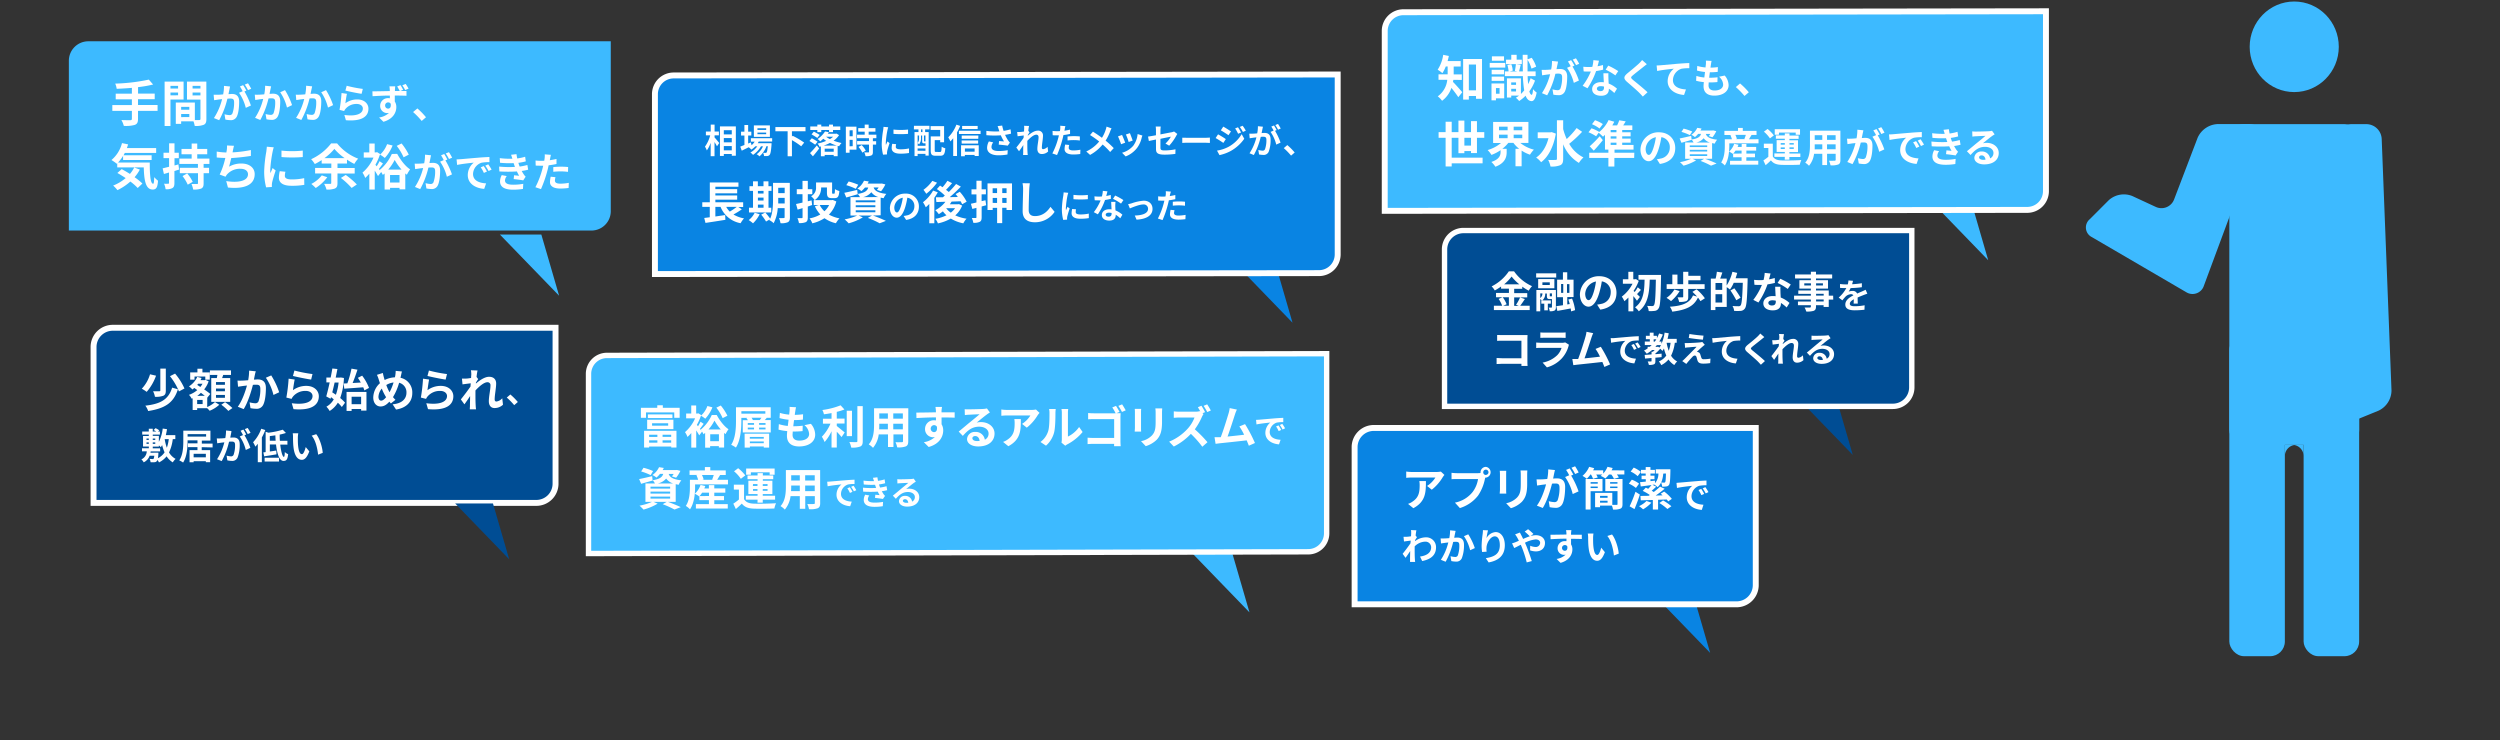
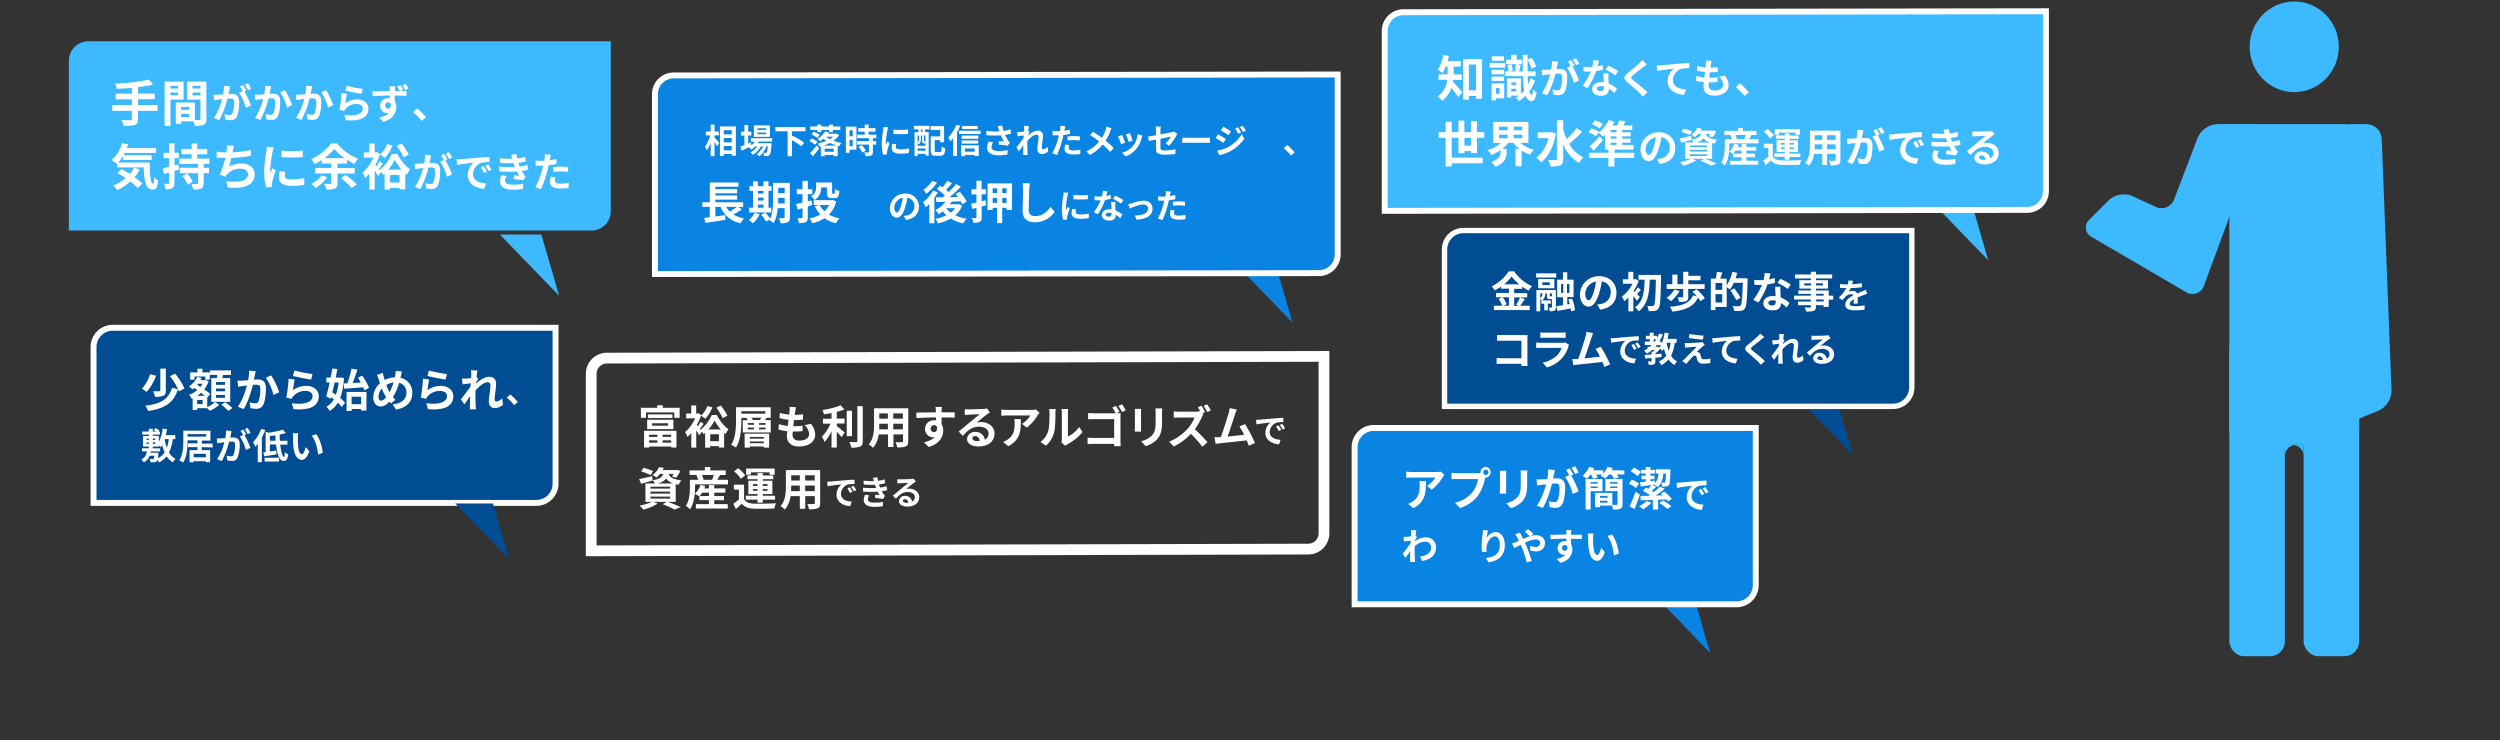
<svg xmlns="http://www.w3.org/2000/svg" viewBox="0 0 1162 344">
  <rect x="0" y="0" width="1162" height="344" fill="#333333" stroke="none" />
  <defs>
    <style>.cls-1{fill:#0984e3;}.cls-2{fill:#3dbaff;}.cls-3,.cls-6,.cls-7{fill:none;}.cls-3,.cls-6{stroke:#fff;}.cls-3{stroke-width:5px;}.cls-4{fill:#004d94;}.cls-5{fill:#fff;}.cls-6{stroke-width:5.51px;}</style>
  </defs>
  <title>19</title>
  <g id="レイヤー_2" data-name="レイヤー 2">
    <g id="グラフィック">
      <polygon class="cls-1" points="592.73 122.36 574.01 122.36 600.76 150 592.73 122.36" />
      <polygon class="cls-1" points="786.61 275 767.33 275 794.88 303.46 786.61 275" />
-       <polygon class="cls-2" points="572.73 257 554.01 257 580.76 284.64 572.73 257" />
      <path class="cls-3" d="M608.05,255.22l-333.26.8V173.77a7.33,7.33,0,0,1,7.33-7.32l333.26-.81v82.25A7.33,7.33,0,0,1,608.05,255.22Z" />
-       <path class="cls-2" d="M608.05,255.22l-333.26.8V173.77a7.33,7.33,0,0,1,7.33-7.32l333.26-.81v82.25A7.33,7.33,0,0,1,608.05,255.22Z" />
      <polygon class="cls-4" points="852.91 183 833.63 183 861.18 211.46 852.91 183" />
      <path class="cls-3" d="M879.8,187.62H672.67V115.94a7.55,7.55,0,0,1,7.54-7.54H887.35v71.68A7.55,7.55,0,0,1,879.8,187.62Z" />
      <path class="cls-4" d="M879.8,187.62H672.67V115.94a7.55,7.55,0,0,1,7.54-7.54H887.35v71.68A7.55,7.55,0,0,1,879.8,187.62Z" />
      <path class="cls-5" d="M708.77,139c-.74,1.08-1.51,2.28-2.2,3.11H711v2H694.36v-2h3.84a13.73,13.73,0,0,0-1.64-3.17l1.79-.77h-3v-2h6v-2H697.7v-1a24.72,24.72,0,0,1-2.93,1.83,9.4,9.4,0,0,0-1.46-1.89,21,21,0,0,0,8-7h2.42A20.11,20.11,0,0,0,712.1,133a10.83,10.83,0,0,0-1.55,2.11,24.56,24.56,0,0,1-3-1.87v1h-3.76v2h6.07v2h-6.07v3.94h2.15l-1.28-.53a20.17,20.17,0,0,0,1.87-3.41Zm-10.3-.83a13.25,13.25,0,0,1,1.81,3.25l-1.61.69h2.66v-3.94Zm7.74-6a21.36,21.36,0,0,1-3.62-3.64,20.61,20.61,0,0,1-3.49,3.64Z" />
      <path class="cls-5" d="M714,127.06h9.33V129H714Zm9.18,15.7c0,.83-.14,1.3-.67,1.6a4.61,4.61,0,0,1-2.19.31,7.34,7.34,0,0,0-.49-1.71c.53,0,1.1,0,1.28,0s.23-.06.23-.26V139h-1c-1.1,0-1.36-.34-1.36-1.56v-1h-.77a3.73,3.73,0,0,1-1.38,3.19h4v1.52h-1.4v3.09h-1.65v-3.09H716.4v-1.52h.22a6.46,6.46,0,0,0-.71-.63v5.71h-1.8v-9.93h9.07Zm-.71-8.76h-7.53v-4.28h7.53Zm-6.56,4.53a2.62,2.62,0,0,0,1-2.15h-1Zm4.43-7.29h-3.43v1.22h3.43Zm.71,6.5c.2,0,.23,0,.29-.14v-1.22h-1v1c0,.32,0,.34.24.34Zm9.18,7a10.08,10.08,0,0,0-.18-1.38c-2.17.44-4.41.83-6.2,1.15l-.48-2.21c.87-.1,1.93-.26,3.1-.43v-3.73h-2.72V130h2.7v-3.45h2V130h2.94v8.07h-2.92v3.43l1.13-.18c-.2-.75-.42-1.47-.65-2.12l1.73-.42a21.34,21.34,0,0,1,1.42,5.38Zm-4.63-8.61h1V132h-1Zm3.86-4.07h-1.12v4.07h1.12Z" />
      <path class="cls-5" d="M743.81,143.92l-1.47-2.34a14.79,14.79,0,0,0,1.83-.32,5.34,5.34,0,0,0,4.49-5.27,4.88,4.88,0,0,0-4.14-5.21,38.91,38.91,0,0,1-1.18,5.34c-1.18,4-2.87,6.42-5,6.42s-4-2.4-4-5.73a8.75,8.75,0,0,1,9-8.43c4.89,0,8,3.39,8,7.68S748.78,143.16,743.81,143.92Zm-5.41-4.41c.82,0,1.59-1.24,2.4-3.9a29.16,29.16,0,0,0,1-4.77,6.2,6.2,0,0,0-5,5.72C736.84,138.55,737.63,139.51,738.4,139.51Z" />
      <path class="cls-5" d="M760.86,139.79a24.19,24.19,0,0,0-1.68-2.15v7.07h-2.3v-6.42A16.49,16.49,0,0,1,755,140a9.48,9.48,0,0,0-1.2-2.12,17.42,17.42,0,0,0,5-6h-4.49V129.8h2.54v-3.47h2.3v3.47H760l.37-.1,1.32.87a21.82,21.82,0,0,1-2.42,4.67c.16.13.34.29.53.47a16.5,16.5,0,0,0,1.42-2.19l1.5,1.24c-.69.67-1.3,1.38-1.83,1.93.59.58,1.12,1.09,1.34,1.32Zm11.19-12s0,.87,0,1.18c-.18,9.85-.36,13.28-1.13,14.34a2.3,2.3,0,0,1-1.75,1.18,15.72,15.72,0,0,1-2.86.1,5.9,5.9,0,0,0-.72-2.42c1,.08,1.95.08,2.42.08a.8.8,0,0,0,.73-.37c.55-.66.77-3.83.9-11.88h-2.85c-.16,5.69-.69,11.36-5.08,14.69a7.83,7.83,0,0,0-1.74-1.85c4-2.84,4.34-7.82,4.43-12.84h-2.83v-2.21Z" />
      <path class="cls-5" d="M780.69,135.3a17.92,17.92,0,0,1-4,4.66,14.25,14.25,0,0,0-2.09-1.51,12.17,12.17,0,0,0,3.66-3.9Zm1.67-1h-7.7V132.1h2.64v-4.45h2.38v4.45h2.66v-5.77h2.39v1.85h5.67v2.09h-5.67v1.83h7.58v2.21h-7.62V138c0,1.07-.22,1.66-1,2a9.25,9.25,0,0,1-3.25.32,8.2,8.2,0,0,0-.71-2.11c.87,0,2,0,2.23,0s.39-.08.39-.27Zm8,5.67a11.32,11.32,0,0,0-1.16-1.65c-2,4.27-5.81,5.79-11.94,6.54a7.08,7.08,0,0,0-1.12-2.29c5.63-.41,9.16-1.57,10.77-5.26l1.89.54a28,28,0,0,0-2.16-2.19l1.91-1.2a20.92,20.92,0,0,1,3.88,4.17Z" />
      <path class="cls-5" d="M812.29,129.35s0,.78,0,1.06c-.25,8.81-.47,11.94-1.28,13a2.63,2.63,0,0,1-1.89,1.09,23.55,23.55,0,0,1-3.09,0,5.47,5.47,0,0,0-.77-2.28c1.26.12,2.43.12,2.94.12A1,1,0,0,0,809,142c.58-.63.83-3.58,1.05-10.54h-4.22a16.81,16.81,0,0,1-1.73,3.12,15.57,15.57,0,0,0-1.52-1.11v9.2h-5.26v1.44h-2.13V129.48h2.23a20.57,20.57,0,0,0,.57-3.17l2.56.36c-.33,1-.69,2-1,2.81h3v3.2a20.45,20.45,0,0,0,2.66-6.35l2.25.51c-.22.85-.48,1.68-.77,2.51Zm-11.8,2.18h-3.13v3.19h3.13Zm0,9.08v-3.86h-3.13v3.86Zm6.54-1.06A43,43,0,0,0,804.3,135l1.83-1a48.75,48.75,0,0,1,2.89,4.37Z" />
      <path class="cls-5" d="M822.24,129.84a23.8,23.8,0,0,0,2.66-.63l.08,2.28a31.68,31.68,0,0,1-3.45.69,36.12,36.12,0,0,1-4.21,8.43l-2.39-1.22a30.93,30.93,0,0,0,4-6.95c-.35,0-.69,0-1,0-.81,0-1.62,0-2.47-.08l-.17-2.29a24.41,24.41,0,0,0,2.62.14c.59,0,1.18,0,1.79-.08a16.2,16.2,0,0,0,.53-3.29l2.72.28C822.79,127.77,822.54,128.78,822.24,129.84Zm5.32,5.95c0,.57.08,1.51.12,2.5a13.11,13.11,0,0,1,4.08,2.52l-1.32,2.11a16.91,16.91,0,0,0-2.66-2.11v.2c0,1.83-1,3.25-3.81,3.25-2.44,0-4.37-1.08-4.37-3.25,0-1.93,1.62-3.41,4.35-3.41.48,0,.91,0,1.36.08-.08-1.46-.17-3.21-.21-4.41h2.46C827.5,134.09,827.54,134.92,827.56,135.79Zm-3.94,6.2c1.36,0,1.77-.74,1.77-1.83v-.39a6.92,6.92,0,0,0-1.59-.2c-1.15,0-1.87.51-1.87,1.2S822.54,142,823.62,142Zm2.6-10.48,1.26-1.95a34,34,0,0,1,4.87,2.68l-1.4,2.07A28,28,0,0,0,826.22,131.51Z" />
      <path class="cls-5" d="M852.09,139.24H850v3.42h-2.39v-.8h-3.54v.61c0,1.16-.28,1.63-1.05,2a10.49,10.49,0,0,1-3.48.33,7.47,7.47,0,0,0-.77-1.85c.94,0,2.11,0,2.42,0s.5-.14.5-.49v-.61h-6v-1.7h6v-.92h-7.81v-1.8h7.81v-.84h-5.84V135h5.84v-.87h-5.34v-3.9h5.34v-.8h-7.35v-1.86h7.35v-1.28h2.38v1.28h7.52v1.86h-7.52v.8h5.59v3.9h-5.59V135H850v2.42h2.05Zm-10.36-6.56v-1h-3.1v1Zm2.38-1v1h3.19v-1Zm0,5.71h3.54v-.84h-3.54Zm3.54,1.8h-3.54v.92h3.54Z" />
      <path class="cls-5" d="M860.86,132.11a40.57,40.57,0,0,0,4.53-.47l0,1.86a46.73,46.73,0,0,1-5.22.4,11.51,11.51,0,0,1-.91,1.64,5.2,5.2,0,0,1,1.81-.32,2.16,2.16,0,0,1,2.13,1.23c.83-.39,1.51-.66,2.16-.95s1.19-.52,1.78-.83l.8,1.86c-.51.14-1.36.46-1.91.67-.72.29-1.63.64-2.61,1.09,0,.9.05,2.08.07,2.82h-1.93c.05-.48.07-1.25.08-2-1.2.69-1.84,1.31-1.84,2.11s.76,1.12,2.33,1.12a25.51,25.51,0,0,0,4.55-.45l-.07,2.07a38.86,38.86,0,0,1-4.53.27c-2.52,0-4.38-.61-4.38-2.67s1.93-3.33,3.75-4.28a1.23,1.23,0,0,0-1.12-.54,3.91,3.91,0,0,0-2.5,1.1,19.9,19.9,0,0,0-1.49,1.76l-1.71-1.28a15.71,15.71,0,0,0,3.54-4.42h-.21c-.66,0-1.83,0-2.71-.1V132a20.55,20.55,0,0,0,2.82.19h.77a8.47,8.47,0,0,0,.32-1.84l2.12.17C861.18,130.91,861.06,131.43,860.86,132.11Z" />
      <path class="cls-5" d="M698.33,155.75h9.93c.57,0,1.4,0,1.74,0,0,.45-.06,1.24-.06,1.81v10.2c0,.69,0,1.74.08,2.33h-2.86c0-.32,0-.65,0-1h-9c-.77,0-1.89.06-2.54.12v-2.81c.69,0,1.57.11,2.46.11h9.08v-8.15h-8.85c-.82,0-1.89,0-2.44.08v-2.74C696.64,155.71,697.67,155.75,698.33,155.75Z" />
      <path class="cls-5" d="M729,161.05A14.07,14.07,0,0,1,726,166.5a14.74,14.74,0,0,1-7,4.26l-2-2.23a13.26,13.26,0,0,0,6.82-3.45,8.63,8.63,0,0,0,2-3.4h-9.52c-.47,0-1.46,0-2.28.1v-2.57c.82.06,1.67.12,2.28.12h9.75a4.44,4.44,0,0,0,1.44-.19l1.75,1.08A8.22,8.22,0,0,0,729,161.05Zm-11-6.45h7.58a20.91,20.91,0,0,0,2.13-.09v2.54c-.53,0-1.46-.06-2.17-.06H718c-.63,0-1.48,0-2.05.06v-2.54A18.65,18.65,0,0,0,718,154.6Z" />
      <path class="cls-5" d="M739.69,157c-.63,1.93-2.23,6.93-3.21,9.57,2.4-.23,5.2-.55,7.19-.79a24.37,24.37,0,0,0-2.07-3.6l2.46-1a59.7,59.7,0,0,1,4.31,8.2l-2.66,1.18c-.25-.67-.57-1.48-.94-2.32-3.19.37-9.16,1-11.64,1.26l-1.85.23-.46-2.87c.67,0,1.52,0,2.17,0l.53,0c1.14-2.92,2.84-8.31,3.41-10.36a14.1,14.1,0,0,0,.47-2.29l3.13.65C740.28,155.35,740,156.08,739.69,157Z" />
      <path class="cls-5" d="M750.23,157.15c1.35-.11,4-.36,6.93-.6,1.65-.14,3.39-.24,4.53-.28l0,2a16.06,16.06,0,0,0-3.1.22,4.87,4.87,0,0,0-3.39,4.49c0,2.64,2.46,3.59,5.19,3.73l-.75,2.2c-3.37-.23-6.54-2-6.54-5.5a6.41,6.41,0,0,1,2.39-5c-1.51.16-4.78.51-6.64.91l-.21-2.19C749.31,157.21,749.93,157.18,750.23,157.15Zm10.47,4.92-1.22.54a12.89,12.89,0,0,0-1.25-2.23l1.19-.49A19.75,19.75,0,0,1,760.7,162.07Zm1.86-.79-1.21.58A13.6,13.6,0,0,0,760,159.7l1.17-.55C761.61,159.71,762.22,160.66,762.56,161.28Z" />
      <path class="cls-5" d="M778.44,159.33a18.56,18.56,0,0,1-1.73,6,7.36,7.36,0,0,0,2.84,2.67,7.42,7.42,0,0,0-1.32,1.67,8.67,8.67,0,0,1-2.71-2.58,10.37,10.37,0,0,1-3.38,2.63,7.47,7.47,0,0,0-1.09-1.73,8.16,8.16,0,0,0,3.45-2.74,18.06,18.06,0,0,1-1.09-3.26,11.89,11.89,0,0,1-.74,1.11,9.58,9.58,0,0,0-1-1,17.33,17.33,0,0,1-2.25,2.2v.32l2.9-.24V166c-1,.1-1.94.18-2.9.26v1.57c0,.82-.14,1.25-.72,1.52a5.84,5.84,0,0,1-2.31.27,6.71,6.71,0,0,0-.54-1.62c.61,0,1.31,0,1.51,0s.27-.06.27-.24v-1.36l-3,.27-.2-1.7c.9-.06,2-.14,3.21-.24v-1.25h.62c.27-.24.56-.51.84-.8H767.9a16.3,16.3,0,0,1-2.49,1.73,11.24,11.24,0,0,0-1.28-1.46,14.58,14.58,0,0,0,1.69-1v-.77h1c.31-.26.59-.53.88-.8H764.5v-1.64h2.34v-1.07H765v-1.6h1.81v-1.46h1.78v1.46h1.55v1.09a15.37,15.37,0,0,0,1-2.17l1.76.5a19.09,19.09,0,0,1-1.66,3.25h1v1.09a19.55,19.55,0,0,0,1.47-5.22l1.92.29c-.16.89-.33,1.77-.56,2.62h4.27v1.77Zm-9.82-.55h.53c.25-.35.49-.7.72-1.07h-1.25Zm2.07,2.34.56.45a8.52,8.52,0,0,0,.77-1.15h-1.91c-.23.27-.45.54-.69.8h.93Zm3.95-1.79a20.76,20.76,0,0,0,1,3.73,17.36,17.36,0,0,0,.85-3.73Z" />
      <path class="cls-5" d="M791.31,161.14c-.74.62-2.23,2-2.62,2.42a1.52,1.52,0,0,1,.61.11,1.49,1.49,0,0,1,1,1.09c.15.43.32,1,.47,1.46a1,1,0,0,0,1.12.75,16.54,16.54,0,0,0,3.14-.29l-.13,2.1a22.93,22.93,0,0,1-3.14.24c-1.52,0-2.34-.34-2.74-1.38-.16-.48-.35-1.23-.46-1.63-.18-.56-.53-.77-.85-.77a1.73,1.73,0,0,0-1.06.64c-.54.56-1.75,1.87-2.85,3.28l-1.89-1.33c.29-.24.67-.57,1.1-1,.82-.83,4.11-4.1,5.56-5.64-1.12,0-3,.21-3.95.29-.56,0-1,.13-1.38.18l-.19-2.21a13.78,13.78,0,0,0,1.53,0c.76,0,4.39-.16,5.72-.33a6.51,6.51,0,0,0,.92-.18l1.17,1.33A12.26,12.26,0,0,0,791.31,161.14Zm.48-5.13-.26,1.87c-1.68-.12-4.68-.48-6.59-.8l.31-1.85C787,155.56,790.12,155.9,791.79,156Z" />
      <path class="cls-5" d="M797.43,157.12l6.9-.61c1.65-.13,3.42-.24,4.54-.28v2.06a17.76,17.76,0,0,0-3.09.2,4.88,4.88,0,0,0-3.38,4.51c0,2.62,2.47,3.58,5.18,3.73l-.76,2.19c-3.35-.22-6.52-2-6.52-5.49a6.44,6.44,0,0,1,2.37-5c-1.5.16-4.77.51-6.63.91l-.21-2.19C796.48,157.18,797.11,157.15,797.43,157.12Z" />
      <path class="cls-5" d="M818.69,157.77c-1,.84-3.15,2.47-4.23,3.38-.85.74-.83.92,0,1.67,1.2,1,4.24,3.41,5.88,5l-1.88,1.71c-.45-.49-.91-1-1.39-1.49-1-1-3.34-3-4.79-4.26-1.61-1.36-1.48-2.21.12-3.56,1.27-1,3.46-2.8,4.54-3.84a11.68,11.68,0,0,0,1.23-1.36l1.88,1.65C819.59,157.05,819.06,157.47,818.69,157.77Z" />
      <path class="cls-5" d="M826.87,155.23l2.34.08c-.09.44-.24,1.26-.35,2.25l.59.77c-.22.29-.54.82-.81,1.24,0,.11,0,.22,0,.35,1.27-1.11,3.11-2.4,4.67-2.4a2.23,2.23,0,0,1,2.51,2.37c0,1.66-.53,4-.53,5.67,0,.42.21.72.61.72a3.35,3.35,0,0,0,2.09-1.15l.25,2.26a4.3,4.3,0,0,1-3,1.18c-1.2,0-2-.86-2-2.42,0-1.73.57-4.08.57-5.54,0-.79-.41-1.19-1.09-1.19-1.18,0-2.91,1.48-4.23,2.92,0,.45,0,.88,0,1.3,0,1.31,0,2.66.1,4.16,0,.29.06.87.11,1.24h-2.21c0-.37.05-.93.05-1.19,0-1.25,0-2.18.06-3.52-.67,1-1.46,2.17-2,2.93l-1.26-1.75c.91-1.12,2.51-3.24,3.43-4.58,0-.37.06-.75.08-1.14l-2.92.39-.21-2.06a13.22,13.22,0,0,0,1.4,0c.46,0,1.17-.11,1.85-.21,0-.61.07-1.06.07-1.23A8.79,8.79,0,0,0,826.87,155.23Z" />
      <path class="cls-5" d="M843.45,156.09c.84,0,4.27-.06,5.19-.14a8,8,0,0,0,1.21-.18l1,1.43c-.37.24-.76.46-1.13.73-.86.61-2.54,2-3.55,2.82a6.16,6.16,0,0,1,1.52-.17c2.72,0,4.79,1.69,4.79,4,0,2.54-1.92,4.54-5.8,4.54-2.23,0-3.91-1-3.91-2.63a2.68,2.68,0,0,1,2.87-2.5,3.21,3.21,0,0,1,3.41,2.74,2.32,2.32,0,0,0,1.33-2.18c0-1.44-1.44-2.42-3.33-2.42-2.45,0-4.06,1.3-5.77,3.26l-1.46-1.51c1.14-.91,3.08-2.55,4-3.33s2.57-2.09,3.35-2.78c-.81,0-3,.12-3.87.16-.44,0-1,.08-1.32.13L842,156A11.91,11.91,0,0,0,843.45,156.09Zm2.88,11.23a6.78,6.78,0,0,0,.93,0c-.1-1-.69-1.71-1.56-1.71-.6,0-1,.37-1,.77C844.71,166.92,845.37,167.32,846.33,167.32Z" />
      <polygon class="cls-2" points="916.01 93 897.06 93 924.13 120.97 916.01 93" />
      <path class="cls-6" d="M942.25,96.18,645,96.63V14.39a7.33,7.33,0,0,1,7.33-7.33l297.25-.45V88.85A7.33,7.33,0,0,1,942.25,96.18Z" />
      <path class="cls-2" d="M942.25,96.18,645,96.63V14.39a7.33,7.33,0,0,1,7.33-7.33l297.25-.45V88.85A7.33,7.33,0,0,1,942.25,96.18Z" />
      <rect class="cls-2" x="1036.19" y="57.7" width="60.34" height="149.08" rx="6.83" />
      <ellipse class="cls-2" cx="1066.36" cy="21.75" rx="20.71" ry="21.05" />
      <rect class="cls-2" x="1036.19" y="155.92" width="25.81" height="149.08" rx="6.83" />
      <path class="cls-2" d="M972.32,110.22a5,5,0,0,1-1.07-8.27l8.88-8.88a10.48,10.48,0,0,1,11-1.94l10.79,5a6.27,6.27,0,0,0,8.62-3.49l10.91-28.59a10.7,10.7,0,0,1,9.27-6.38h14.68c3.76,0,5.77,2.88,4.46,6.41l-25.48,68.7a5.55,5.55,0,0,1-8.27,3Z" />
      <path class="cls-2" d="M1111.57,181.46a10.49,10.49,0,0,1-6,9.41l-13.17,5.38c-3.48,1.42-6.32-.49-6.32-4.25V64.53a6.85,6.85,0,0,1,6.83-6.83h7a7.18,7.18,0,0,1,7.1,6.83Z" />
      <rect class="cls-2" x="1070.72" y="155.92" width="25.81" height="149.08" rx="6.83" />
      <path class="cls-2" d="M1067.2,206.78H1062v5.28A5.23,5.23,0,0,1,1067.2,206.78Z" />
      <path class="cls-2" d="M1065.53,206.78h5.19v5.28A5.23,5.23,0,0,0,1065.53,206.78Z" />
      <path class="cls-2" d="M274.84,107.16H32V28.25a9.06,9.06,0,0,1,9.06-9.06H283.89V98.11A9,9,0,0,1,274.84,107.16Z" />
      <polygon class="cls-2" points="251.61 109 232.33 109 259.88 137.46 251.61 109" />
      <path class="cls-6" d="M249.3,232.37H44.86V161.28a7.55,7.55,0,0,1,7.55-7.55H256.84v71.09A7.55,7.55,0,0,1,249.3,232.37Z" />
      <path class="cls-4" d="M249.3,232.37H44.86V161.28a7.55,7.55,0,0,1,7.55-7.55H256.84v71.09A7.55,7.55,0,0,1,249.3,232.37Z" />
      <polygon class="cls-4" points="229.13 234 211.55 234 236.67 259.96 229.13 234" />
      <path class="cls-5" d="M73.24,51.52H64.15v3.75c0,1.63-.41,2.35-1.49,2.78a15.32,15.32,0,0,1-5.11.46,10.54,10.54,0,0,0-1.13-2.71c1.71.07,3.64.07,4.14.07s.74-.19.74-.65v-3.7H52.21V48.85H61.3V46.16H53.78V43.54H61.3v-2.7c-2.39.21-4.81.35-7.06.44a9.53,9.53,0,0,0-.69-2.42A85.37,85.37,0,0,0,69.17,37l2,2.28a54.1,54.1,0,0,1-7,1.22v3h7.74v2.62H64.15v2.69h9.09Z" />
      <path class="cls-5" d="M79.23,46.25V58.56H76.51V37.94h8.82v8.31Zm0-6.33v1.22h3.54V39.92Zm3.54,4.37V43H79.23v1.31Zm13.16,11c0,1.47-.29,2.27-1.22,2.71a9.92,9.92,0,0,1-4.21.53,9.93,9.93,0,0,0-.59-2.14H84.2v1.17H81.71V47.65h1.13v0l7.73,0V55.8c.9,0,1.75,0,2.05,0s.55-.14.55-.51v-9H86.91V37.94h9ZM88,49.66H84.2V51H88Zm0,4.76V53H84.2v1.43Zm1.51-14.5v1.22h3.66V39.92Zm3.66,4.42V43H89.51v1.36Z" />
      <path class="cls-5" d="M106.6,41.82c-.12.56-.27,1.26-.4,1.93.64,0,1.18-.08,1.57-.08,2,0,3.39.88,3.39,3.58,0,2.21-.26,5.24-1.06,6.87A3,3,0,0,1,107,55.84a12.38,12.38,0,0,1-2.25-.26l-.39-2.47a10.46,10.46,0,0,0,2.28.39,1.36,1.36,0,0,0,1.4-.8,14.76,14.76,0,0,0,.77-5.19c0-1.5-.65-1.7-1.81-1.7-.3,0-.77,0-1.31.07a39.82,39.82,0,0,1-3.82,10l-2.44-1a28.62,28.62,0,0,0,3.8-8.8l-1.61.18c-.54.1-1.51.23-2.09.32l-.23-2.54c.69,0,1.31,0,2,0s1.46-.08,2.42-.17a19,19,0,0,0,.39-3.95l2.79.28C106.82,40.75,106.69,41.35,106.6,41.82Zm7.93.3-.91.39a34.42,34.42,0,0,1,3,6.54l-2.38,1.08a21.39,21.39,0,0,0-3.14-7l1.68-.73a20.28,20.28,0,0,0-1.27-2.21l1.48-.61C113.5,40.25,114.18,41.43,114.53,42.12Zm2.23-.86-1.48.64a21,21,0,0,0-1.51-2.59l1.49-.6A24.07,24.07,0,0,1,116.76,41.26Z" />
      <path class="cls-5" d="M125.68,41.69c-.13.56-.26,1.25-.39,1.93.62,0,1.18-.08,1.57-.08,2,0,3.39.88,3.39,3.58,0,2.21-.26,5.24-1.07,6.87a3,3,0,0,1-3.07,1.72,12.28,12.28,0,0,1-2.25-.26L123.45,53a10.7,10.7,0,0,0,2.31.39,1.38,1.38,0,0,0,1.4-.8,14.8,14.8,0,0,0,.75-5.19c0-1.5-.64-1.7-1.82-1.7-.3,0-.77,0-1.29.07a39.44,39.44,0,0,1-3.82,10l-2.43-1a28.11,28.11,0,0,0,3.78-8.8c-.67.08-1.26.16-1.61.19-.53.1-1.52.23-2.08.32L118.42,44a16.68,16.68,0,0,0,2,0c.58,0,1.46-.07,2.41-.15a20,20,0,0,0,.4-4l2.79.28C125.91,40.62,125.77,41.22,125.68,41.69Zm10.07,7.17L133.38,50a21.66,21.66,0,0,0-3.15-7.11l2.23-1A32.23,32.23,0,0,1,135.75,48.86Z" />
      <path class="cls-5" d="M144.75,41.69c-.13.56-.26,1.25-.4,1.93.62,0,1.18-.08,1.58-.08,2,0,3.39.88,3.39,3.58,0,2.21-.27,5.24-1.07,6.87a3,3,0,0,1-3.07,1.72,12.28,12.28,0,0,1-2.25-.26L142.52,53a10.72,10.72,0,0,0,2.3.39,1.39,1.39,0,0,0,1.41-.8,15,15,0,0,0,.75-5.19c0-1.5-.64-1.7-1.82-1.7-.3,0-.77,0-1.29.07a39.44,39.44,0,0,1-3.82,10l-2.43-1A28.35,28.35,0,0,0,141.4,46c-.68.08-1.26.16-1.61.19-.53.1-1.52.23-2.08.32L137.48,44a16.85,16.85,0,0,0,2,0c.58,0,1.46-.07,2.41-.15a21.67,21.67,0,0,0,.4-4l2.79.28C145,40.62,144.84,41.22,144.75,41.69Zm10.07,7.17L152.44,50a21.44,21.44,0,0,0-3.14-7.11l2.23-1A32.23,32.23,0,0,1,154.82,48.86Z" />
      <path class="cls-5" d="M160.54,48a9.16,9.16,0,0,1,5.53-1.78c3.27,0,5.18,2,5.18,4.29,0,3.41-2.69,6-10.48,5.37l-.71-2.45c5.61.77,8.59-.6,8.59-3,0-1.21-1.16-2.11-2.79-2.11a6.64,6.64,0,0,0-5.2,2.21,4.57,4.57,0,0,0-.7,1.08l-2.15-.54a70.08,70.08,0,0,0,.94-7.83l2.51.36C161,44.65,160.67,46.93,160.54,48Zm8.09-6.68-.56,2.28c-1.89-.24-6.07-1.12-7.53-1.5l.6-2.24A58.07,58.07,0,0,0,168.63,41.32Z" />
      <path class="cls-5" d="M187.38,41.75l-1.29.54c1.19,0,2.28,0,2.84,0l0,2.23c-1.12-.06-2.9-.11-5.43-.11,0,1,0,1.94,0,2.77a4.68,4.68,0,0,1,.71,2.6c0,2.45-1.44,5.54-6,6.83l-2-2a8.49,8.49,0,0,0,4.59-2.13,4.54,4.54,0,0,1-.86.09,3.31,3.31,0,0,1-3.24-3.43,3.56,3.56,0,0,1,3.76-3.52,4.56,4.56,0,0,1,.75.06c0-.41,0-.84,0-1.26-2.83,0-5.75.17-8.05.3l-.06-2.26c2.14,0,5.55-.09,8.07-.13a4.72,4.72,0,0,0,0-.58c-.05-.75-.13-1.39-.16-1.63h2.69c-.05.3-.11,1.31-.13,1.61,0,.15,0,.35,0,.58h2.25c-.38-.71-.77-1.44-1.22-2.12l1.54-.63A20.62,20.62,0,0,1,187.38,41.75Zm-7,8.74c.79,0,1.46-.6,1.22-2.25a1.34,1.34,0,0,0-1.23-.65A1.4,1.4,0,0,0,179,49.07,1.42,1.42,0,0,0,180.39,50.49Zm9.52-9.29-1.58.66A15.3,15.3,0,0,0,187,39.65l1.56-.64A24.15,24.15,0,0,1,189.91,41.2Z" />
      <path class="cls-5" d="M192,52.08,194,50.4A32.18,32.18,0,0,1,198,54.5l-2,1.72A35.16,35.16,0,0,0,192,52.08Z" />
      <path class="cls-5" d="M69.61,75.53c0,5.53.25,9.87,1.59,9.87.34,0,.43-1.22.48-3.08A11.18,11.18,0,0,0,73.45,84c-.21,2.88-.69,4.1-2.46,4.1-3.36,0-4-4.4-4.17-10.29H54.49V75.92l-.21.19a22.18,22.18,0,0,0-2.48-1.73,15.08,15.08,0,0,0,4.9-7.87l2.85.6c-.18.58-.37,1.15-.57,1.7h13.6v2.28H58c-.18.37-.39.74-.59,1.08H70.48v2.21H57.21V72.45a18.53,18.53,0,0,1-2.33,3.08ZM65,78.82a19.78,19.78,0,0,1-2.44,3.55,27.92,27.92,0,0,1,3.63,2.94L64,87.38a25.23,25.23,0,0,0-3.41-3,25.91,25.91,0,0,1-6,4,16.19,16.19,0,0,0-2-2.13,20.36,20.36,0,0,0,5.82-3.48c-1.31-.87-2.64-1.68-3.86-2.37l2-1.79c1.2.62,2.53,1.4,3.84,2.23a14.75,14.75,0,0,0,2-3Z" />
      <path class="cls-5" d="M83.23,78.82l-2.16.65v5.59c0,1.27-.23,1.93-.95,2.37a5.76,5.76,0,0,1-3.15.51,9.64,9.64,0,0,0-.71-2.54,18.94,18.94,0,0,0,1.91,0c.27,0,.39-.1.39-.39V80.18l-2.37.69-.6-2.62,3-.74v-4H76V71h2.6V66.63h2.51V71h2v2.54h-2v3.38l1.82-.51ZM94.64,76.2V78h2.53V80.5H94.64v4.7c0,1.38-.25,2-1.15,2.46a9.45,9.45,0,0,1-3.7.44A12.31,12.31,0,0,0,89,85.52c1,0,2.23,0,2.57,0s.46-.07.46-.39V80.5H83.58V78H92V76.2H83.37V73.71h5.71v-2H84.36V69.23h4.72V66.72h2.6v2.51h4.64v2.48H91.68v2h5.66V76.2ZM87,80.6a17.68,17.68,0,0,1,2.58,3.91l-2.32,1.33a18.46,18.46,0,0,0-2.42-4Z" />
      <path class="cls-5" d="M108.23,70.1l-.14.72a56.47,56.47,0,0,0,8.52-1.09l0,2.74c-2.39.39-6.05.83-9.13,1-.32,1.41-.69,2.88-1,4A11.19,11.19,0,0,1,112.19,76c3.73,0,6.19,2,6.19,4.92,0,5.18-5,7-12.43,6.24l-.8-3c5,.83,10.12.21,10.12-3.18,0-1.38-1.17-2.53-3.43-2.53a8,8,0,0,0-6.37,2.69,8.93,8.93,0,0,0-.64,1l-2.72-1a36.05,36.05,0,0,0,2.62-7.73c-1.45,0-2.8-.09-4-.21V70.45a32.47,32.47,0,0,0,4.51.43c0-.34.1-.66.14-.94a10.68,10.68,0,0,0,.12-2.32l3.26.14C108.53,68.56,108.39,69.34,108.23,70.1Z" />
      <path class="cls-5" d="M126.71,70.52a60.86,60.86,0,0,0-1.1,8.44,11,11,0,0,0,.09,1.5c.34-.79.71-1.59,1-2.35l1.43,1.13c-.64,1.91-1.4,4.42-1.66,5.64a8,8,0,0,0-.11,1.08c0,.25,0,.62,0,.94l-2.67.18a29.31,29.31,0,0,1-.9-7.52,63,63,0,0,1,1-9.11c.06-.65.2-1.52.23-2.26l3.22.28A18.94,18.94,0,0,0,126.71,70.52Zm5.69,11.25c0,1,.87,1.63,3.22,1.63a26.8,26.8,0,0,0,5.77-.6l.05,3.11a32.27,32.27,0,0,1-5.94.44c-4,0-5.87-1.41-5.87-3.78a13.79,13.79,0,0,1,.4-3l2.64.26A8,8,0,0,0,132.4,81.77ZM140.73,70v3a62.92,62.92,0,0,1-9.9,0V70A47.4,47.4,0,0,0,140.73,70Z" />
      <path class="cls-5" d="M156.86,80.64v4.49c0,1.38-.28,2.07-1.24,2.51a10.13,10.13,0,0,1-3.87.48,10.12,10.12,0,0,0-1.1-2.65c1.15,0,2.44,0,2.8,0s.51-.12.51-.44V80.64h-7.5V78.06H154V76h-4.49V74.41a27.66,27.66,0,0,1-3.19,1.84A13.63,13.63,0,0,0,144.62,74a24.77,24.77,0,0,0,9.3-7.36h2.76a23.26,23.26,0,0,0,9.8,7.11,13.24,13.24,0,0,0-1.8,2.44,27.87,27.87,0,0,1-3.4-2V76h-4.42v2.09h8v2.58Zm-4.74,1.75a21.06,21.06,0,0,1-5.36,5,20,20,0,0,0-2.07-1.89,14.61,14.61,0,0,0,4.88-4Zm8.08-8.88a25.64,25.64,0,0,1-4.79-4.3,24.31,24.31,0,0,1-4.62,4.3Zm.5,7.8a36.15,36.15,0,0,1,5.16,4.44l-2.42,1.61a35.68,35.68,0,0,0-5-4.65Z" />
      <path class="cls-5" d="M178,76c-.65.87-1.32,1.82-1.89,2.55.48.62.9,1.13,1.08,1.38l-1.49,1.91c-.35-.66-.92-1.61-1.52-2.53V88.1h-2.51V80.71a20.64,20.64,0,0,1-1.93,2,10,10,0,0,0-1.27-2.46,19.28,19.28,0,0,0,5.13-7h-4.53V70.82h2.58v-4.1h2.5v4.1h.67l.46-.1,1.4.88a28.69,28.69,0,0,1-2.18,5l.57.69a16.65,16.65,0,0,0,1.34-2.37Zm6.62-4.49c1.48,2.74,3.75,5.78,6,7.2a17.9,17.9,0,0,0-1.5,2.51c-.25-.18-.48-.39-.74-.62V88h-2.67v-.69h-4.41v.79h-2.53V80.62l-.83.69A11.92,11.92,0,0,0,176.49,79a20.48,20.48,0,0,0,5.62-7.43Zm-2.14-3.89a18.32,18.32,0,0,1-3.63,5.8,15.82,15.82,0,0,0-2.21-1.54A12.37,12.37,0,0,0,179.92,67Zm4.15,11.21a26.87,26.87,0,0,1-3.18-4.49,23,23,0,0,1-3,4.49Zm-.93,6V81.33h-4.41v3.52Zm1.89-11.71a24.75,24.75,0,0,0-3.2-5.32l2.26-1.12A27.17,27.17,0,0,1,190,71.87Z" />
      <path class="cls-5" d="M200,73.84c-.11.56-.26,1.25-.39,1.93.64,0,1.18-.08,1.57-.08,2,0,3.39.88,3.39,3.58,0,2.21-.26,5.24-1.06,6.87a3,3,0,0,1-3.07,1.72,12.38,12.38,0,0,1-2.25-.26l-.39-2.47a11.1,11.1,0,0,0,2.28.39,1.37,1.37,0,0,0,1.4-.8,14.8,14.8,0,0,0,.77-5.19c0-1.5-.65-1.7-1.81-1.7-.3,0-.77,0-1.32.07a39.54,39.54,0,0,1-3.81,10l-2.44-1a28.41,28.41,0,0,0,3.8-8.8l-1.61.19c-.54.09-1.51.22-2.1.32l-.22-2.55a16.68,16.68,0,0,0,2,0c.58,0,1.46-.07,2.42-.17a19,19,0,0,0,.39-4l2.79.28C200.21,72.77,200.08,73.37,200,73.84Zm7.94.3-.91.39a34.64,34.64,0,0,1,3.05,6.53l-2.38,1.09a21.12,21.12,0,0,0-3.15-7l1.69-.73A22.07,22.07,0,0,0,205,72.19l1.47-.62A27.17,27.17,0,0,1,207.92,74.14Zm2.23-.86-1.48.63a20.93,20.93,0,0,0-1.51-2.58l1.49-.6A24.07,24.07,0,0,1,210.15,73.28Z" />
      <path class="cls-5" d="M214.1,74c1.57-.13,4.66-.42,8.09-.7,1.93-.17,4-.28,5.3-.33l0,2.39a19.86,19.86,0,0,0-3.62.26,5.71,5.71,0,0,0-4,5.25c0,3.09,2.89,4.19,6.07,4.36l-.88,2.56c-3.93-.26-7.64-2.35-7.64-6.42a7.49,7.49,0,0,1,2.79-5.78c-1.76.19-5.58.6-7.75,1.07l-.24-2.57C213,74.08,213.74,74,214.1,74Zm12.23,5.74-1.43.64a13.81,13.81,0,0,0-1.46-2.6l1.39-.58A23.19,23.19,0,0,1,226.33,79.75Zm2.17-.91-1.41.67A16.33,16.33,0,0,0,225.56,77l1.37-.63C227.39,77,228.1,78.11,228.5,78.84Z" />
      <path class="cls-5" d="M239.35,77.58c-.09-.22-.17-.45-.24-.65l-.38-1.11a42.17,42.17,0,0,1-6.31-.17l-.13-2.15a38.73,38.73,0,0,0,5.86.28c-.19-.6-.37-1.2-.6-1.85l2.51-.28c.09.67.21,1.33.34,2a22.19,22.19,0,0,0,3.69-.8l.3,2.15a26,26,0,0,1-3.45.69c.09.3.19.6.28.88s.21.55.32.85a25.29,25.29,0,0,0,3.58-.75l.37,2.21a25.86,25.86,0,0,1-3,.58,15.83,15.83,0,0,0,1,1.66,5.36,5.36,0,0,0,.84,1l-1.14,1.72c-1-.21-3.07-.45-4.44-.6l.19-1.78,2.36.23a20.82,20.82,0,0,1-1.05-2,69.37,69.37,0,0,1-8.15,0L232,77.43A48.44,48.44,0,0,0,239.35,77.58Zm-4.63,6.27c0,1.39,1.32,2,3.79,2a24.83,24.83,0,0,0,4.7-.41l-.14,2.38a29.27,29.27,0,0,1-4.54.35c-3.75,0-6.07-1.1-6.11-3.78a6.18,6.18,0,0,1,.81-3l2.32.45A3.49,3.49,0,0,0,234.72,83.85Z" />
      <path class="cls-5" d="M255.68,73.76c0,.21-.09.45-.15.71,1-.15,2.1-.35,3.13-.59v2.34a35.14,35.14,0,0,1-3.65.61c-.17.81-.36,1.63-.56,2.4a58.84,58.84,0,0,1-3,8.67l-2.6-.88a41.16,41.16,0,0,0,3.24-8.43c.13-.5.28-1,.39-1.57-.43,0-.84,0-1.24,0-.9,0-1.61,0-2.26-.08l-.06-2.34a19,19,0,0,0,2.36.15c.54,0,1.11,0,1.69-.05.07-.42.13-.77.16-1.07a9,9,0,0,0,.06-1.89l2.86.22C255.92,72.51,255.76,73.35,255.68,73.76Zm2.25,10.17c0,.82.56,1.44,2.56,1.44a22.31,22.31,0,0,0,3.9-.39l-.1,2.39a30,30,0,0,1-3.82.27c-3.14,0-4.84-1.09-4.84-3a13.12,13.12,0,0,1,.33-2.51l2.23.23A6.35,6.35,0,0,0,257.93,83.93Zm2.84-6.46c1.07,0,2.19.06,3.3.17L264,79.88a27.79,27.79,0,0,0-3.22-.22,32.39,32.39,0,0,0-3.61.19V77.66C258.23,77.56,259.58,77.47,260.77,77.47Z" />
      <path class="cls-5" d="M675.49,37.12c0,.32-.09.64-.16.94,1.2,1.18,3.68,4,4.33,4.81l-1.85,2.3c-.75-1.19-2.07-2.92-3.19-4.32a12.35,12.35,0,0,1-4.35,6,10.11,10.11,0,0,0-2-2.07,10.77,10.77,0,0,0,4.42-7.69h-4.07V34.54h4.25V30.88H672A16.18,16.18,0,0,1,670.43,34a15.31,15.31,0,0,0-2.21-1.59,17.18,17.18,0,0,0,2.58-6.93l2.62.53c-.16.81-.35,1.59-.58,2.37h6.08v2.53h-3.25v3.66h3.78v2.58Zm13.35-9.69v18.5h-2.79V44.62h-3.33v1.66h-2.65V27.43ZM686.05,42V30h-3.33V42Z" />
      <path class="cls-5" d="M699.65,31.41h-7.23V29.25h7.23Zm-.49,14.29h-3.84v.92h-2.07V38.78h5.91Zm-.07-11.16h-5.77V32.45h5.77Zm-5.77,1.06h5.77v2h-5.77Zm5.75-7.36h-5.64V26.17h5.64Zm-3.75,12.68v2.64H697V40.92Zm18.16-3.46a20.56,20.56,0,0,1-2.65,5c.28,1,.64,1.56,1.1,1.61.3,0,.53-1,.63-2.63A7.61,7.61,0,0,0,714.24,43c-.58,3.27-1.57,4.08-2.44,4-1.22-.09-2.1-.94-2.7-2.51a17.16,17.16,0,0,1-3,2.47,8.88,8.88,0,0,0-1.54-1.52,12.92,12.92,0,0,0,1.49-1h-3.63v.88h-2V36.41h6.51v7.27A18.68,18.68,0,0,0,708.46,42a50.37,50.37,0,0,1-.62-6.6h-8.38V33.19h1.73a13.12,13.12,0,0,0-.55-2.95l1.81-.39a9.78,9.78,0,0,1,.67,3l-1.54.37h3.73l-1.2-.26c.19-.9.39-2.23.48-3.15H700V27.73h2.44V25.48h2.5v2.25h2.4v2.05h-2.56l2.07.32c-.3,1.11-.57,2.26-.8,3.09h1.77q-.07-3.46-.07-7.71H710l0,2.11,1.93-.73A14.25,14.25,0,0,1,714,31l-2.18.89A14,14,0,0,0,710,27.8c0,1.93,0,3.73,0,5.39h3.76v2.18h-3.71c0,1.4.14,2.65.23,3.75a19.27,19.27,0,0,0,1.15-2.78Zm-11.07.83v1.15h2.25V38.29Zm2.25,4.21V41.29h-2.25V42.5Z" />
      <path class="cls-5" d="M723.86,30.21c-.11.56-.26,1.25-.39,1.92.63,0,1.18-.07,1.57-.07,2,0,3.39.88,3.39,3.58,0,2.2-.26,5.24-1.07,6.87a3,3,0,0,1-3.07,1.72A12.49,12.49,0,0,1,722,44l-.39-2.47a11.18,11.18,0,0,0,2.29.39,1.37,1.37,0,0,0,1.4-.81,14.7,14.7,0,0,0,.77-5.18c0-1.5-.66-1.71-1.82-1.71-.3,0-.77,0-1.31.08a39.51,39.51,0,0,1-3.82,10l-2.43-1a28.65,28.65,0,0,0,3.8-8.8l-1.61.19c-.54.09-1.52.22-2.1.32l-.22-2.55a16.68,16.68,0,0,0,2,0c.58,0,1.46-.07,2.42-.17a19,19,0,0,0,.39-3.95l2.79.28C724.09,29.14,724,29.74,723.86,30.21Zm7.94.29-.92.4a33.43,33.43,0,0,1,3,6.53l-2.37,1.09a21.12,21.12,0,0,0-3.15-7l1.69-.73a22.1,22.1,0,0,0-1.28-2.21l1.48-.62C730.77,28.63,731.44,29.81,731.8,30.5Zm2.23-.86-1.48.64A19.81,19.81,0,0,0,731,27.7l1.5-.6A25,25,0,0,1,734,29.64Z" />
      <path class="cls-5" d="M742.54,30.8a22.11,22.11,0,0,0,2.53-.59l.07,2.17a31.94,31.94,0,0,1-3.27.65,34.58,34.58,0,0,1-4,8l-2.26-1.16a29.83,29.83,0,0,0,3.81-6.61h-1c-.77,0-1.53,0-2.34-.07l-.17-2.17a24.76,24.76,0,0,0,2.49.13,16.57,16.57,0,0,0,1.71-.08,16.05,16.05,0,0,0,.5-3.12l2.59.26C743.07,28.84,742.82,29.79,742.54,30.8Zm5.06,5.66c0,.54.07,1.44.11,2.38a12.19,12.19,0,0,1,3.87,2.39l-1.25,2a16.19,16.19,0,0,0-2.53-2v.19c0,1.74-.95,3.09-3.61,3.09-2.32,0-4.16-1-4.16-3.09,0-1.83,1.54-3.24,4.14-3.24.45,0,.86,0,1.29.08-.07-1.39-.17-3-.2-4.2h2.34C747.54,34.85,747.58,35.64,747.6,36.46Zm-3.75,5.9c1.29,0,1.69-.71,1.69-1.74v-.38a7,7,0,0,0-1.52-.19c-1.09,0-1.78.49-1.78,1.15S742.82,42.36,743.85,42.36Zm2.47-10,1.2-1.86a32.73,32.73,0,0,1,4.63,2.55l-1.33,2A27,27,0,0,0,746.32,32.4Z" />
      <path class="cls-5" d="M763.84,31.1c-1.22,1-3.69,2.89-4.94,3.95-1,.87-1,1.07,0,2,1.41,1.18,5,4,6.87,5.84l-2.19,2c-.52-.58-1.06-1.18-1.63-1.74-1.14-1.18-3.89-3.52-5.59-5-1.88-1.59-1.73-2.58.15-4.15,1.47-1.2,4-3.28,5.29-4.49a13.09,13.09,0,0,0,1.45-1.6l2.19,1.93Z" />
      <path class="cls-5" d="M771.82,30.34l8.07-.72c1.93-.14,4-.28,5.3-.31V31.7a20.74,20.74,0,0,0-3.61.25,5.7,5.7,0,0,0-4,5.26c0,3.07,2.88,4.19,6.05,4.36l-.88,2.57c-3.91-.27-7.62-2.38-7.62-6.43A7.51,7.51,0,0,1,778,31.93c-1.76.19-5.58.6-7.75,1.07L770,30.43C770.71,30.41,771.44,30.37,771.82,30.34Z" />
      <path class="cls-5" d="M795.25,30c-.06.32-.13.82-.21,1.44a26.92,26.92,0,0,0,3.43-.26l-.08,2.23a34.18,34.18,0,0,1-3.65.19c-.11.82-.22,1.7-.32,2.54h.14a32.36,32.36,0,0,0,3.76-.22l-.06,2.22c-1,.1-2.13.17-3.31.17h-.75c0,.57-.07,1-.07,1.37,0,1.55,1,2.38,2.79,2.38,2.62,0,4-1.2,4-2.74A5.09,5.09,0,0,0,799,35.67l2.64-.56a7,7,0,0,1,1.82,4.49c0,2.83-2.55,4.85-6.65,4.85-2.94,0-5-1.27-5-4.4,0-.45.06-1.12.13-1.89a20,20,0,0,1-3.59-.62l.13-2.26a17.27,17.27,0,0,0,3.69.75c.11-.84.22-1.72.32-2.57a21.72,21.72,0,0,1-3.73-.67l.13-2.15a17.93,17.93,0,0,0,3.86.71c0-.58.11-1.09.15-1.52a11.81,11.81,0,0,0,0-1.66l2.64.14A15.32,15.32,0,0,0,795.25,30Z" />
      <path class="cls-5" d="M806.82,40.47l1.95-1.69a34.26,34.26,0,0,1,4.08,4.1l-2,1.72A37.58,37.58,0,0,0,806.82,40.47Z" />
      <path class="cls-5" d="M683.73,71.14v-.92h-3.09v1h-2.76V64.06h-3.13v9.23h14.36v2.64H674.75v1.45h-2.83V64.06h-3.26V61.41h3.26V56.58h2.83v4.83h3.13V56.07h2.76v5.34h3.09V56.3h2.76v5.11h3.4v2.65h-3.4v7.08Zm0-3.47V64.06h-3.09v3.61Z" />
      <path class="cls-5" d="M706.66,66.45a16.34,16.34,0,0,0,6.3,3.11,12.84,12.84,0,0,0-1.82,2.34A17,17,0,0,1,707.25,70v7.27H704.4v-8.1h1.73a13.82,13.82,0,0,1-2.7-2.76h-2.37a15.57,15.57,0,0,1-2.76,2.74h2v1.59c0,2.18-.67,5.08-5.25,6.76a11.3,11.3,0,0,0-1.88-2.23c3.84-1.24,4.3-3.18,4.3-4.65v-.83A18.42,18.42,0,0,1,693.24,72a13,13,0,0,0-1.79-2.25,17.39,17.39,0,0,0,6.21-3.27H694V56.67h16.41v9.78Zm-9.92-5.91h4V58.88h-4Zm0,3.7h4V62.58h-4Zm10.81-5.36h-4v1.66h4Zm0,3.7h-4v1.66h4Z" />
      <path class="cls-5" d="M723.15,62.1c-1.06,6.24-3.59,10.91-6.84,13.3A10.57,10.57,0,0,0,714,73.24c2.66-1.8,4.69-4.95,5.73-9h-5V61.5h6l.5-.09Zm12.22-.83a57.76,57.76,0,0,1-6,5.57A15.44,15.44,0,0,0,736,73.17a11.7,11.7,0,0,0-2.12,2.55,17.69,17.69,0,0,1-7.32-8.67v6.79c0,1.65-.36,2.48-1.31,2.94a10.71,10.71,0,0,1-4.58.62,10.66,10.66,0,0,0-1.08-3.06c1.52.07,3,0,3.45,0s.62-.16.62-.55V55.91h2.9V60a31,31,0,0,0,1.64,4.63,38.17,38.17,0,0,0,4.62-5.11Z" />
      <path class="cls-5" d="M759.56,73.42h-9.2v4h-2.78v-4h-8.91V71h8.91V69.53H746V62.68c-.3.3-.63.6-.93.85a24.48,24.48,0,0,0-2-1.84l-1.2,1.65a18.72,18.72,0,0,0-3.54-1.86l1.4-1.84a18.11,18.11,0,0,1,3.59,1.68l-.07.09a15.67,15.67,0,0,0,4.42-5.61l2.65.78c-.28.57-.58,1.15-.92,1.7h2.23a18.82,18.82,0,0,0,1-2.37l3,.49c-.39.66-.78,1.31-1.17,1.88h4.25v2.14h-4.71v1.06h3.91v1.89h-3.91v1.06h3.93v1.88h-3.93v1.06h5.27v2.16h-8.84V71h9.2ZM745,65.14c-1.31,1.63-2.76,3.34-4.21,4.9L738.88,68a51.17,51.17,0,0,0,4.65-4.67Zm-1.54-5.41a15.76,15.76,0,0,0-3.5-2l1.4-1.86A16,16,0,0,1,745,57.66Zm7.87.69h-2.7v1.06h2.7Zm0,2.95h-2.7v1.06h2.7Zm-2.7,4h2.7V66.31h-2.7Z" />
      <path class="cls-5" d="M771.51,76.21,770.11,74a13.75,13.75,0,0,0,1.74-.3,5.07,5.07,0,0,0,4.27-5,4.63,4.63,0,0,0-3.93-4.94,36.56,36.56,0,0,1-1.13,5.07c-1.12,3.79-2.73,6.11-4.77,6.11s-3.8-2.29-3.8-5.45a8.31,8.31,0,0,1,8.59-8c4.65,0,7.57,3.22,7.57,7.3S776.23,75.48,771.51,76.21ZM766.36,72c.79,0,1.52-1.18,2.29-3.7a27.73,27.73,0,0,0,1-4.53,5.88,5.88,0,0,0-4.75,5.43C764.89,71.1,765.63,72,766.36,72Z" />
      <path class="cls-5" d="M792.53,73.81c1.91.68,4.07,1.57,5.34,2.19l-2.58,1a38.2,38.2,0,0,0-4.87-2.2l1.68-1h-5.46l1.7.75A23,23,0,0,1,782.5,77a23.13,23.13,0,0,0-1.65-1.63A21.43,21.43,0,0,0,786,73.81h-2.75v-7.6h3.91a5.42,5.42,0,0,0-.88-1.29l0,.07c-1.61.47-3.35,1-4.76,1.37l-.82-2c1.39-.26,3.39-.73,5.37-1.2l.19,1.69c3-.49,4-1.29,4.38-2.62h-1.35a10.54,10.54,0,0,1-1.49,1.5,5.74,5.74,0,0,0-1.67-1.05,8.06,8.06,0,0,0,2.75-3.26l2,.32a8.11,8.11,0,0,1-.49.92h5.52l.34-.06,1.48.37a13.06,13.06,0,0,1-1.78,2.83l-1.72-.54a11.2,11.2,0,0,0,.73-1h-2.08c.39,1.2,1.46,2.23,5.24,2.68a6.1,6.1,0,0,0-1.1,1.81c-.45-.07-.86-.15-1.24-.24v7.28Zm-7.07-11a24.23,24.23,0,0,0-3.92-1.51l1-1.52a24.64,24.64,0,0,1,4,1.35Zm-.06,5.56h8.11v-.8H785.4Zm0,2.06h8.11v-.8H785.4Zm0,2.08h8.11v-.82H785.4Zm9.32-6.27a5.61,5.61,0,0,1-2.86-2,6,6,0,0,1-3.43,2Z" />
      <path class="cls-5" d="M817.36,64.71v1.91H803.78v1.13c0,2.62-.33,6.59-2.09,9.15A8.92,8.92,0,0,0,800,75.5c1.54-2.29,1.69-5.54,1.69-7.77v-3H805a10.21,10.21,0,0,0-.71-1.87l.41-.11H801.5V60.84h6.33V59.47h2.22v1.37h6.39v1.89h-2.32c-.43.71-.85,1.42-1.2,2Zm-5.68,10h5.56v1.83H804.12V74.75h5.37V73.1h-3.93V71.43l-.11.12a9.5,9.5,0,0,0-1.76-1.07,8.81,8.81,0,0,0,2.36-3.65l2,.45c-.11.33-.26.67-.41,1h1.89V66.9h2.19v1.39h4.55V70h-4.55V71.4h4v1.7h-4Zm-2.19-3.35V70h-2.82a12.06,12.06,0,0,1-1.07,1.41Zm-2.9-8.67a8.26,8.26,0,0,1,.69,1.83l-.56.15h4.4l-.34-.09a15.48,15.48,0,0,0,.68-1.89Z" />
      <path class="cls-5" d="M824,72.71c.73,1.25,2,1.78,4,1.85,2.25.09,6.66,0,9.25-.17a11,11,0,0,0-.7,2.17c-2.32.12-6.29.15-8.57.06s-3.73-.64-4.85-2.08c-.75.73-1.52,1.44-2.47,2.25l-1.05-2.21a23.84,23.84,0,0,0,2.32-1.72V68.78h-2.09v-2H824Zm-1.33-8.39a14.69,14.69,0,0,0-2.81-3.11l1.7-1.27a16.14,16.14,0,0,1,2.94,3Zm6.91,8.59h-4.85V71.3h4.85v-.69h-3.8V65.12h3.8v-.65h-4.16V62.93h4.16V62h2.17v1H836v1.54h-4.29v.65h4v5.49h-4v.69h5.09v1.61h-5.09v1.24h-2.17Zm-2.74-10.29H824.9V60.05h11.75v2.57h-2v-1h-7.76Zm.83,4.62h1.91v-.73h-1.91Zm1.91,2v-.73h-1.91v.73Zm2.17-2.75v.73h2v-.73Zm2,2h-2v.73h2Z" />
      <path class="cls-5" d="M855.42,74.32c0,1.2-.26,1.79-1,2.13a8.61,8.61,0,0,1-3.6.39,8.34,8.34,0,0,0-.71-2.13c1,.06,2.29,0,2.62,0s.49-.11.49-.45V71.49h-4v5.22H847V71.49h-3.82a10.65,10.65,0,0,1-2.36,5.56,8,8,0,0,0-1.76-1.44c2-2.25,2.21-5.58,2.21-8.2V60.72h14.14ZM847,69.39v-2.3h-3.52v.34c0,.6,0,1.27,0,2Zm-3.52-6.55V65H847V62.84Zm9.72,0h-4V65h4Zm0,6.55v-2.3h-4v2.3Z" />
      <path class="cls-5" d="M865.75,62.22c-.11.56-.26,1.26-.39,1.93.64,0,1.18-.07,1.57-.07,2,0,3.39.88,3.39,3.57,0,2.21-.26,5.24-1.07,6.87a3,3,0,0,1-3.07,1.73,12.26,12.26,0,0,1-2.24-.27l-.4-2.47a10.72,10.72,0,0,0,2.29.4,1.37,1.37,0,0,0,1.4-.81,14.76,14.76,0,0,0,.77-5.19c0-1.49-.66-1.7-1.82-1.7-.3,0-.76,0-1.31.08a39.14,39.14,0,0,1-3.82,10l-2.43-1a28.62,28.62,0,0,0,3.8-8.8l-1.61.18c-.54.1-1.52.23-2.1.32l-.22-2.54a19.06,19.06,0,0,0,2,0c.58,0,1.46-.08,2.42-.17a19,19,0,0,0,.39-4l2.79.28C866,61.16,865.85,61.75,865.75,62.22Zm7.94.3-.92.4a33.81,33.81,0,0,1,3.06,6.53l-2.38,1.09a21.17,21.17,0,0,0-3.15-7l1.69-.73a19.26,19.26,0,0,0-1.28-2.2l1.48-.62A28.36,28.36,0,0,1,873.69,62.52Zm2.23-.86-1.48.64a19.92,19.92,0,0,0-1.52-2.59l1.5-.6A26.26,26.26,0,0,1,875.92,61.66Z" />
      <path class="cls-5" d="M879.87,62.39c1.57-.13,4.66-.41,8.09-.69,1.93-.17,4-.28,5.3-.34v2.4a19.81,19.81,0,0,0-3.61.26,5.69,5.69,0,0,0-4,5.24c0,3.09,2.89,4.2,6.07,4.36l-.88,2.57c-3.93-.26-7.64-2.36-7.64-6.42A7.51,7.51,0,0,1,886,64c-1.76.19-5.58.6-7.75,1.07L878,62.48C878.78,62.47,879.51,62.43,879.87,62.39Zm12.23,5.75-1.43.64a14.84,14.84,0,0,0-1.46-2.61l1.39-.58A24.3,24.3,0,0,1,892.1,68.14Zm2.17-.92-1.41.68a15.43,15.43,0,0,0-1.53-2.53l1.36-.64C893.16,65.39,893.87,66.49,894.27,67.22Z" />
      <path class="cls-5" d="M905.12,66c-.1-.23-.17-.45-.24-.66l-.38-1.1a45,45,0,0,1-6.31-.17l-.13-2.15a40.09,40.09,0,0,0,5.86.28c-.19-.6-.37-1.2-.6-1.86l2.51-.28c.09.68.21,1.33.34,2a20.93,20.93,0,0,0,3.68-.81l.3,2.16a27.5,27.5,0,0,1-3.44.69c.09.3.19.6.28.88s.21.54.32.84a23.5,23.5,0,0,0,3.57-.75l.38,2.21a23.91,23.91,0,0,1-3,.58,17.13,17.13,0,0,0,1,1.67,5.67,5.67,0,0,0,.84,1l-1.14,1.73c-1.05-.21-3.07-.45-4.44-.6l.19-1.78,2.36.22A19.63,19.63,0,0,1,906,68a67.13,67.13,0,0,1-8.15,0l-.13-2.21A48.44,48.44,0,0,0,905.12,66Zm-4.63,6.27c0,1.38,1.31,2,3.79,2a24,24,0,0,0,4.7-.42l-.14,2.38a28.08,28.08,0,0,1-4.55.36c-3.74,0-6.06-1.11-6.1-3.78a6.22,6.22,0,0,1,.81-3l2.32.45A3.51,3.51,0,0,0,900.49,72.24Z" />
      <path class="cls-5" d="M918.4,61.16c1,0,5-.08,6.07-.17a7.86,7.86,0,0,0,1.42-.21l1.22,1.67c-.43.28-.88.54-1.31.86-1,.71-3,2.36-4.16,3.29a7.31,7.31,0,0,1,1.78-.2c3.18,0,5.6,2,5.6,4.72,0,2.95-2.25,5.29-6.78,5.29-2.6,0-4.57-1.19-4.57-3.07A3.14,3.14,0,0,1,921,70.42a3.75,3.75,0,0,1,4,3.2,2.71,2.71,0,0,0,1.56-2.54c0-1.69-1.69-2.83-3.9-2.83-2.86,0-4.74,1.52-6.74,3.8l-1.7-1.76c1.33-1.07,3.59-3,4.7-3.89s3-2.44,3.91-3.24c-1,0-3.54.13-4.53.19-.51,0-1.11.09-1.54.15l-.07-2.44A12.12,12.12,0,0,0,918.4,61.16Zm3.37,13.12a9.18,9.18,0,0,0,1.09-.06c-.11-1.21-.81-2-1.82-2-.71,0-1.16.43-1.16.9C919.88,73.81,920.65,74.28,921.77,74.28Z" />
      <path class="cls-5" d="M72.53,174.62a23.21,23.21,0,0,1-4.35,7.52,19.93,19.93,0,0,0-2.27-1.47,16.55,16.55,0,0,0,3.82-6.7Zm10.17,6.32c-2.06,6.48-6.24,8.91-13.83,10.11a8.69,8.69,0,0,0-1.32-2.5c6.93-.78,10.76-2.77,12.46-8.38Zm-5.63-9.6v10.19c0,1.33-.26,2-1.16,2.42a9.82,9.82,0,0,1-3.89.48,9.17,9.17,0,0,0-.88-2.58c1.2,0,2.5,0,2.88,0s.5-.08.5-.38V171.34Zm4.3,2.31a28.1,28.1,0,0,1,4.37,6.92l-2.56,1.36A28.66,28.66,0,0,0,79,174.85Z" />
      <path class="cls-5" d="M96.3,189.18a12,12,0,0,0,3.62-2.31l2,1.26a14.77,14.77,0,0,1-4.47,2.79c-.28-.33-.74-.79-1.16-1.19H91.64v.84h-2.1v-5.44l-.45.18a7.26,7.26,0,0,0-1.26-1.78,12.57,12.57,0,0,0,3.87-2.21l-1.39-1a10,10,0,0,1-.9.71,9.52,9.52,0,0,0-1.58-1.45,10.16,10.16,0,0,0,3.85-4.39l2,.5a8.81,8.81,0,0,1-.49,1h2l.38-.11,1.4.66A12.07,12.07,0,0,1,94.89,181a32.17,32.17,0,0,1,2.86,2.1l-1.41,1.74,0,0Zm-5.9-12.71h-2v-3.38h3.36v-1.71h2.33v1.71H97.5v3.38H95.42V175h-5Zm3.78,9.41H91.64v1.94h2.54Zm1-1.93c-.53-.42-1.16-.88-1.79-1.37A14.13,14.13,0,0,1,91.68,184Zm-3.07-5.59c-.14.19-.29.36-.44.55l1.45.94a8.8,8.8,0,0,0,1-1.49Zm8.68-2.65c.08-.46.17-1,.25-1.43H97.56v-2.12h9.81v2.12h-3.63c-.17.51-.34,1-.5,1.43H107v11.08H98.19V175.71Zm3.76,1.87h-4.16v1.28h4.16Zm0,3h-4.16v1.28h4.16Zm0,3h-4.16v1.31h4.16Zm.06,3.34a26.45,26.45,0,0,1,3.41,2.74L106.13,191a23.06,23.06,0,0,0-3.27-2.88Z" />
      <path class="cls-5" d="M118.46,174.28c-.15.63-.29,1.41-.44,2.17.69,0,1.32-.09,1.76-.09,2.23,0,3.81,1,3.81,4,0,2.48-.3,5.88-1.2,7.71a3.35,3.35,0,0,1-3.45,1.93,14.27,14.27,0,0,1-2.52-.29L116,187a12.42,12.42,0,0,0,2.58.44,1.56,1.56,0,0,0,1.58-.9,16.67,16.67,0,0,0,.84-5.82c0-1.68-.71-1.91-2-1.91-.33,0-.86,0-1.45.08-.8,3.2-2.35,8.18-4.28,11.27l-2.74-1.1c2-2.75,3.49-7,4.25-9.87l-1.81.21c-.59.1-1.7.25-2.33.35l-.25-2.85a21.11,21.11,0,0,0,2.25,0c.65,0,1.63-.09,2.71-.17a23.74,23.74,0,0,0,.44-4.46l3.13.32C118.71,173.09,118.56,173.76,118.46,174.28Zm11.3,8.05-2.66,1.24a24.28,24.28,0,0,0-3.53-8l2.5-1.08A36.4,36.4,0,0,1,129.76,182.33Z" />
      <path class="cls-5" d="M136.17,181.36a10.32,10.32,0,0,1,6.2-2c3.68,0,5.82,2.27,5.82,4.81,0,3.82-3,6.77-11.77,6l-.8-2.75c6.31.86,9.65-.67,9.65-3.34,0-1.37-1.3-2.38-3.13-2.38a7.45,7.45,0,0,0-5.84,2.48,5,5,0,0,0-.78,1.22l-2.42-.61a76.1,76.1,0,0,0,1.05-8.78l2.82.4C136.7,177.6,136.32,180.17,136.17,181.36Zm9.08-7.5-.63,2.57c-2.13-.28-6.81-1.26-8.45-1.68l.67-2.53A64.49,64.49,0,0,0,145.25,173.86Z" />
      <path class="cls-5" d="M159.86,175.69a31.25,31.25,0,0,1-1.74,9.31,15.76,15.76,0,0,1,2.25,2.18l-1.49,2a16.14,16.14,0,0,0-1.85-2,11.56,11.56,0,0,1-3.81,3.84,10.49,10.49,0,0,0-1.51-2,8.58,8.58,0,0,0,3.42-3.42c-.42-.34-.86-.67-1.28-1l-.21.74-2-1.09c.5-1.73,1.07-4.06,1.59-6.5h-1.53v-2.29h2c.29-1.45.56-2.88.77-4.18l2.36.23c-.23,1.24-.51,2.59-.8,4H158l.42-.06Zm-4.33,2.12c-.35,1.58-.73,3.13-1.09,4.56.55.34,1.12.72,1.68,1.12a24.21,24.21,0,0,0,1.26-5.68Zm5.93.36a48.42,48.42,0,0,0,1.91-6.83l2.78.49c-.68,2.08-1.48,4.37-2.25,6.19l3.8-.21c-.44-.77-.9-1.53-1.37-2.2l2-1a23.1,23.1,0,0,1,3.19,5.69l-2.16,1.16a11.93,11.93,0,0,0-.53-1.45c-3.13.25-6.43.48-8.82.65l-.25-2.4Zm-.38,4h9.25v8.67h-2.48v-.73h-4.42V191h-2.35Zm2.35,2.24v3.45h4.42v-3.45Z" />
      <path class="cls-5" d="M186.33,174.79c-.06.27-.12.52-.19.8a6.92,6.92,0,0,1,5.49,7.1c0,4.45-3.18,7-7.55,7.67l-1.59-2.44c4.6-.38,6.43-2.75,6.43-5.38a4.55,4.55,0,0,0-3.41-4.64,26.78,26.78,0,0,1-2.85,6.68,15.5,15.5,0,0,0,1.15,1.26l-2.12,1.68c-.25-.27-.51-.55-.72-.82-1.4,1.54-2.58,2.23-4.13,2.23-1.75,0-3.35-1.47-3.35-4.18a9.19,9.19,0,0,1,3.11-6.64c-.21-.57-.37-1.14-.56-1.7a14.05,14.05,0,0,0-.84-2.19l2.75-.86c.13.69.29,1.39.46,2,.11.4.23.84.38,1.28a11.39,11.39,0,0,1,4.77-1.26c.08-.36.15-.7.19-1a15,15,0,0,0,.17-2l2.9.28C186.65,173.23,186.46,174.26,186.33,174.79Zm-9.18,11.43c.76,0,1.53-.65,2.31-1.6a23,23,0,0,1-2-4,6.31,6.31,0,0,0-1.56,3.95C176,185.57,176.39,186.22,177.15,186.22Zm3.91-3.91a24.44,24.44,0,0,0,1.87-4.54,8.4,8.4,0,0,0-3.38,1.18A20.85,20.85,0,0,0,181.06,182.31Z" />
      <path class="cls-5" d="M198.69,181.36a10.32,10.32,0,0,1,6.2-2c3.67,0,5.82,2.27,5.82,4.81,0,3.82-3,6.77-11.77,6l-.8-2.75c6.3.86,9.64-.67,9.64-3.34,0-1.37-1.3-2.38-3.13-2.38a7.48,7.48,0,0,0-5.84,2.48,4.7,4.7,0,0,0-.77,1.22l-2.42-.61a78.37,78.37,0,0,0,1-8.78l2.82.4C199.21,177.6,198.83,180.17,198.69,181.36Zm9.07-7.5-.63,2.57c-2.12-.28-6.8-1.26-8.44-1.68l.67-2.53A64.36,64.36,0,0,0,207.76,173.86Z" />
      <path class="cls-5" d="M218.89,172.1l3.07.1a29.08,29.08,0,0,0-.46,3l.77,1c-.29.38-.71,1.08-1.07,1.62,0,.15,0,.3,0,.46,1.66-1.45,4.08-3.15,6.11-3.15,2.27,0,3.3,1.35,3.3,3.11,0,2.19-.69,5.28-.69,7.44,0,.55.27.95.8.95a4.36,4.36,0,0,0,2.73-1.52l.34,3a5.62,5.62,0,0,1-3.95,1.55c-1.58,0-2.63-1.13-2.63-3.17,0-2.27.76-5.36.76-7.27a1.36,1.36,0,0,0-1.43-1.56c-1.56,0-3.83,1.94-5.55,3.83,0,.59,0,1.15,0,1.7,0,1.72,0,3.49.12,5.46,0,.38.09,1.14.15,1.62h-2.9c0-.48.07-1.22.07-1.55,0-1.64.06-2.86.08-4.63-.88,1.33-1.91,2.86-2.65,3.85l-1.66-2.29c1.2-1.47,3.3-4.25,4.5-6,0-.48.08-1,.1-1.49-1,.12-2.64.33-3.82.5l-.27-2.69c.61,0,1.09,0,1.82,0s1.54-.15,2.44-.27c0-.8.09-1.39.09-1.62A11.07,11.07,0,0,0,218.89,172.1Z" />
      <path class="cls-5" d="M235.55,184.79l1.66-1.44a29.41,29.41,0,0,1,3.48,3.5L239,188.32A31,31,0,0,0,235.55,184.79Z" />
      <path class="cls-5" d="M80.3,204.12a19.24,19.24,0,0,1-1.74,6.17,7.84,7.84,0,0,0,3.06,3,7.21,7.21,0,0,0-1.31,1.62,9,9,0,0,1-2.87-2.81,10.62,10.62,0,0,1-3.55,2.84,10.78,10.78,0,0,0-.7-1.19,1.29,1.29,0,0,1-.32.61,1.42,1.42,0,0,1-1.08.48,11.22,11.22,0,0,1-1.81,0,4,4,0,0,0-.45-1.53c.58,0,1.14.06,1.39.06s.35,0,.46-.15.25-.53.34-1.39H69.54a5.29,5.29,0,0,1-2.75,3.06,5.07,5.07,0,0,0-1.08-1.37,4.28,4.28,0,0,0,2.51-3.73H66v-1.43h3.18v-.82H66.48v-4.9h2.68V202H66.1v-1.42h3.06v-1.29H71v1.29h1.6a6.94,6.94,0,0,0-1.2-.7l.89-.86a7.78,7.78,0,0,1,1.74,1l-.56.57h.86V202H71v.59h2.84v2.79a18.61,18.61,0,0,0,1.79-6.19l2,.29c-.15.93-.34,1.87-.55,2.76h4.41v1.84Zm-12.21.36h1.07v-.65H68.09Zm0,1.84h1.07v-.68H68.09Zm5.52,4.07s0,.41,0,.63a19.28,19.28,0,0,1-.2,1.94,8,8,0,0,0,3.09-2.71,19.7,19.7,0,0,1-1.14-3.38c-.2.34-.4.66-.61,1a8.87,8.87,0,0,0-.91-.86v.56H71v.82h3.43v1.43H70c0,.2,0,.41-.1.61ZM71,203.83v.65h1.17v-.65Zm0,1.81v.68h1.17v-.68Zm5.55-1.52h0a23.15,23.15,0,0,0,1,4,18.89,18.89,0,0,0,.89-4Z" />
      <path class="cls-5" d="M93.76,207.84v1.38h3.91v5.61h-2v-.48H90v.5h-1.9v-5.63h3.68v-1.38H87.35v-1.77h4.44v-1.4h-4.6V205c0,2.89-.27,7.23-2.09,10a8.7,8.7,0,0,0-1.78-1c1.73-2.55,1.88-6.28,1.88-8.92v-4.9H97.81v4.62h-4v1.4h5v1.77Zm-6.57-4.91H95.8v-1.14H87.19Zm8.49,8H90v1.65h5.67Z" />
      <path class="cls-5" d="M107.37,201.69c-.1.5-.23,1.12-.35,1.72.57,0,1-.06,1.4-.06,1.78,0,3,.78,3,3.19a16.41,16.41,0,0,1-1,6.14,2.66,2.66,0,0,1-2.75,1.54,10.73,10.73,0,0,1-2-.24l-.35-2.21a9.18,9.18,0,0,0,2,.35,1.22,1.22,0,0,0,1.25-.71,13.35,13.35,0,0,0,.69-4.64c0-1.33-.59-1.52-1.63-1.52-.26,0-.68,0-1.17.07a35,35,0,0,1-3.41,9l-2.17-.87a25.66,25.66,0,0,0,3.39-7.86l-1.44.17-1.87.28-.2-2.27a15.27,15.27,0,0,0,1.79,0c.52,0,1.3-.07,2.16-.15a17.56,17.56,0,0,0,.35-3.53l2.49.25C107.57,200.74,107.45,201.27,107.37,201.69Zm7.09.27-.82.35a30.52,30.52,0,0,1,2.73,5.84l-2.13,1a18.74,18.74,0,0,0-2.81-6.28l1.51-.65a18.51,18.51,0,0,0-1.14-2l1.32-.55C113.54,200.29,114.14,201.34,114.46,202Zm2-.77-1.32.57a17.92,17.92,0,0,0-1.36-2.31l1.34-.54A20.7,20.7,0,0,1,116.45,201.19Z" />
      <path class="cls-5" d="M123.31,199.88a25.51,25.51,0,0,1-1.6,3.45v11.49h-1.89v-8.55a14,14,0,0,1-1.14,1.34,12.51,12.51,0,0,0-1.05-2.06,17.76,17.76,0,0,0,3.79-6.27Zm6.94,6.76c.37,3.24,1.06,5.72,1.69,5.72.27,0,.4-.72.44-2.26a5.15,5.15,0,0,0,1.55,1c-.26,2.57-.87,3.14-2.17,3.14-1.92,0-3-3.39-3.46-7.64h-2.88v3.26c1-.13,2-.3,3-.45l.1,1.77c-2,.34-4.1.67-5.73.92l-.39-1.84c.34,0,.69-.08,1.07-.13V200.7l1.29.42a36.81,36.81,0,0,0,6.67-1.4l1.47,1.52A25.4,25.4,0,0,1,130,202c0,1,0,1.94.1,2.88h3.49v1.79ZM123,212.76h6.69v1.76H123Zm5.12-7.91c-.07-.82-.1-1.67-.13-2.51-.87.14-1.74.25-2.58.35v2.16Z" />
      <path class="cls-5" d="M138.44,203.48c0,1.09,0,2.34.1,3.54.23,2.41.73,4.07,1.79,4.07.78,0,1.45-2,1.77-3.3l1.67,2c-1.1,2.91-2.16,3.93-3.49,3.93-1.84,0-3.43-1.65-3.9-6.13-.17-1.54-.19-3.5-.19-4.52a10,10,0,0,0-.13-1.7l2.58,0A13.11,13.11,0,0,0,138.44,203.48Zm11.6,7-2.19.85c-.27-2.69-1.15-6.76-3-8.83l2.13-.69C148.59,203.75,149.86,207.93,150,210.49Z" />
      <path class="cls-6" d="M807.15,279.51H631V207.83a7.55,7.55,0,0,1,7.55-7.54H814.7V272A7.55,7.55,0,0,1,807.15,279.51Z" />
-       <path class="cls-1" d="M807.15,279.51H631V207.83a7.55,7.55,0,0,1,7.55-7.54H814.7V272A7.55,7.55,0,0,1,807.15,279.51Z" />
+       <path class="cls-1" d="M807.15,279.51H631V207.83a7.55,7.55,0,0,1,7.55-7.54H814.7V272A7.55,7.55,0,0,1,807.15,279.51" />
      <path class="cls-6" d="M613.05,125.57,305.79,126V43.77a7.33,7.33,0,0,1,7.33-7.32L620.38,36v82.24A7.33,7.33,0,0,1,613.05,125.57Z" />
      <path class="cls-1" d="M613.05,125.57,305.79,126V43.77a7.33,7.33,0,0,1,7.33-7.32L620.38,36v82.24A7.33,7.33,0,0,1,613.05,125.57Z" />
      <path class="cls-5" d="M332.11,63.86c.55.6,1.89,2.22,2.21,2.61L333.25,68c-.24-.5-.7-1.24-1.14-2V72.6h-1.79V66.38a13.89,13.89,0,0,1-1.78,3.54,9.65,9.65,0,0,0-.88-1.76,15.5,15.5,0,0,0,2.44-5.26h-2V61.14h2.25V57.91h1.79v3.23h2V62.9h-2Zm9.91-5.1V72.38h-1.89v-.8h-3.7v.89h-1.8V58.76Zm-5.59,1.76v1.95h3.7V60.52Zm0,3.64v2h3.7v-2Zm3.7,5.72v-2h-3.7v2Z" />
      <path class="cls-5" d="M352.65,65.8a7.31,7.31,0,0,1-.44.75h6.4l0,.65c-.23,3.07-.48,4.33-.9,4.79a1.49,1.49,0,0,1-1,.53,9.77,9.77,0,0,1-1.59,0,3.62,3.62,0,0,0-.43-1.46c.51,0,.92,0,1.12,0a.53.53,0,0,0,.47-.17c.22-.23.41-1,.59-2.94h-.62A11.13,11.13,0,0,1,353,72.68a5.11,5.11,0,0,0-1.32-1A8.71,8.71,0,0,0,354.64,68h-.93A12.07,12.07,0,0,1,350,72a5.18,5.18,0,0,0-1.22-1.1A9.73,9.73,0,0,0,352,68h-.93a10,10,0,0,1-1.84,1.54,6.63,6.63,0,0,0-1.23-1.1l-3.23,1.6-.69-1.89c.53-.2,1.19-.47,1.93-.77V63h-1.57V61.2H346V58.1h1.74v3.1h1.48V63h-1.48v3.72l1.26-.55.33,1.34a8.21,8.21,0,0,0,1.45-1.67H349V64.22h9.9V65.8Zm5.2-2.18H350.4V58.3h7.45Zm-1.73-4h-4.06v.76h4.06Zm0,2h-4.06v.75h4.06Z" />
      <path class="cls-5" d="M368.09,61v2.47l.32-.36a35.41,35.41,0,0,1,5.37,3.18L372.39,68a31,31,0,0,0-4.3-2.86v7.48h-2V61h-5.69V59.06h14V61Z" />
      <path class="cls-5" d="M378.88,67.26a25.17,25.17,0,0,0-2.66-1.73l1.1-1.26A22.48,22.48,0,0,1,380,65.86Zm-2.38,3.89a39.42,39.42,0,0,0,3.16-3.56L380.77,69c-.9,1.21-1.94,2.5-2.93,3.65Zm3.4-10.72h-3.29V58.79h3.29v-.87h1.83v.87h3.62v-.87h1.83v.87h3.38v1.64h-3.38v1h-1.83v-1h-3.62v1H379.9Zm-1.62.75c.83.43,2.08,1.11,2.71,1.53l-1.12,1.4c-.6-.42-1.83-1.18-2.66-1.65ZM390,62.8a10,10,0,0,1-2.55,2.6,25.21,25.21,0,0,0,3.7,1.07,7.66,7.66,0,0,0-1.13,1.5l-.68-.17v4.8h-1.84V72h-4.19v.63h-1.76V68.06l-.63.16a6.19,6.19,0,0,0-.92-1.48,20.45,20.45,0,0,0,4-1.26c-.46-.3-.91-.63-1.34-1a11.41,11.41,0,0,1-1.42,1.23A6,6,0,0,0,380,64.63a12.45,12.45,0,0,0,3.48-3.54l1.8.36c-.16.24-.33.47-.51.71h3.74l.29-.08Zm-1,4.89a20.35,20.35,0,0,1-3.21-1.26,21,21,0,0,1-3,1.26Zm-1.49,2.85V69.1h-4.19v1.44Zm-3.53-7a9.26,9.26,0,0,0,1.75,1.11,9.08,9.08,0,0,0,1.51-1.11Z" />
      <path class="cls-5" d="M398.08,69.58h-3.19V71h-1.74V58.87h4.93Zm-3.19-9v2.77h1.44V60.54Zm1.44,7.37V65h-1.44v3Zm9.39-3.69v1.36h1.51V67.2h-1.51v3.43c0,.9-.17,1.37-.79,1.65a6.88,6.88,0,0,1-2.63.32,5.92,5.92,0,0,0-.6-1.76c.76,0,1.64,0,1.88,0s.33-.07.33-.29V67.2h-5.53V65.58h5.53V64.22h-5.56V62.58h3.56V61.2h-3V59.56h3V57.91h1.84v1.65h3.15V61.2h-3.15v1.38h3.59v1.64Zm-5.21,3.17a10.92,10.92,0,0,1,1.9,2.58l-1.6.93a11.31,11.31,0,0,0-1.8-2.65Z" />
      <path class="cls-5" d="M412.47,60.58a41.14,41.14,0,0,0-.76,5.78,9.16,9.16,0,0,0,.06,1c.24-.54.49-1.09.71-1.61l1,.77c-.44,1.31-1,3-1.13,3.86a4.47,4.47,0,0,0-.08.74c0,.17,0,.43,0,.65l-1.83.12a20.36,20.36,0,0,1-.61-5.15,44.32,44.32,0,0,1,.66-6.23c.05-.44.14-1,.16-1.55l2.2.19A13,13,0,0,0,412.47,60.58Zm3.89,7.71c0,.69.6,1.11,2.2,1.11a18.15,18.15,0,0,0,3.95-.41l0,2.13a22.13,22.13,0,0,1-4.06.3c-2.71,0-4-1-4-2.58a9.73,9.73,0,0,1,.26-2l1.82.17A5.19,5.19,0,0,0,416.36,68.29Zm5.7-8.07v2a41.36,41.36,0,0,1-6.77,0v-2A31.85,31.85,0,0,0,422.06,60.22Z" />
      <path class="cls-5" d="M424.81,58.47H432v1.66H430v1.26h1.65V72.32h-1.49v-.79h-3.65v1h-1.44V61.39h1.83V60.13h-2.13Zm4.69,8.16c-.68,0-.88-.2-.88-1.13V63h-.54v1.24a4.39,4.39,0,0,1-.89,2.87,4.7,4.7,0,0,0-.66-.59v1.25h3.65V66.63h-.68Zm-3-3.68v3.48a3.25,3.25,0,0,0,.69-2.26V63Zm3.65,7.13V69h-3.65v1.07Zm-1.4-9.95h-.65v1.26h.65Zm1.4,2.82h-.69V65.5c0,.2,0,.22.12.22h.29c.14,0,.17,0,.2,0a.24.24,0,0,0,.08.06Zm6.75,7.7c.6,0,.7-.38.79-2.46a5.54,5.54,0,0,0,1.69.74c-.19,2.66-.7,3.46-2.32,3.46H434.9c-1.75,0-2.3-.53-2.3-2.47V63.39H437v-3h-4.46V58.62h6.27v7.52H437v-1h-2.54v4.74c0,.66.1.74.71.74Z" />
      <path class="cls-5" d="M446.29,58.51a25.51,25.51,0,0,1-1.47,3v11h-1.77V64.25a16.2,16.2,0,0,1-1.31,1.48,11.45,11.45,0,0,0-1-1.9,16.79,16.79,0,0,0,3.8-5.89Zm9.49,2.25v1.51H445.71V60.76Zm-9.08,6.75h8.22v5H453V72h-4.54v.63H446.7Zm8-3H447V63h7.75Zm-7.75.79h7.69v1.46H447ZM454.42,60H447.2V58.52h7.22Zm-5.93,9V70.5H453V69Z" />
      <path class="cls-5" d="M463.69,58.62l2.12-.26a20.07,20.07,0,0,0,.66,2.48,24.36,24.36,0,0,0,3.23-.73l.25,2a21.63,21.63,0,0,1-2.8.56,17.81,17.81,0,0,0,1.4,2.57,11.93,11.93,0,0,0,.85,1.06l-1,1.41c-.89-.17-2.87-.38-4.19-.49l.16-1.67,2.29.19a20.24,20.24,0,0,1-1.48-2.85,41.23,41.23,0,0,1-6.72-.06l0-2a32.54,32.54,0,0,0,6.05.23c-.13-.37-.23-.7-.32-1S463.89,59.14,463.69,58.62Zm-2.85,9.68c0,1.32,1.18,1.89,3.33,1.89a21.67,21.67,0,0,0,4.22-.38l-.11,2a22.51,22.51,0,0,1-4.23.37c-3.21,0-5.25-1.26-5.25-3.52a6.4,6.4,0,0,1,.84-2.93l2,.45A3.79,3.79,0,0,0,460.84,68.3Z" />
      <path class="cls-5" d="M476,58.47l2.3.08a22.47,22.47,0,0,0-.35,2.22l.58.76c-.22.28-.53.8-.8,1.21,0,.11,0,.22,0,.35,1.24-1.09,3.05-2.36,4.58-2.36a2.2,2.2,0,0,1,2.47,2.33c0,1.63-.52,4-.52,5.57,0,.41.21.71.6.71a3.3,3.3,0,0,0,2.05-1.13l.25,2.22a4.21,4.21,0,0,1-3,1.16c-1.18,0-2-.85-2-2.38,0-1.7.57-4,.57-5.44,0-.78-.41-1.17-1.07-1.17-1.17,0-2.87,1.45-4.16,2.87,0,.44,0,.86,0,1.27,0,1.29,0,2.62.09,4.1,0,.28.07.85.11,1.21h-2.17c0-.36.05-.92.05-1.17,0-1.23,0-2.14.06-3.46-.66,1-1.43,2.14-2,2.88l-1.25-1.72c.9-1.1,2.48-3.18,3.37-4.5,0-.36.07-.74.08-1.12-.77.1-2,.25-2.86.38l-.21-2a12.66,12.66,0,0,0,1.37,0c.46,0,1.15-.11,1.83-.21,0-.59.06-1,.06-1.21A8.57,8.57,0,0,0,476,58.47Z" />
      <path class="cls-5" d="M494.86,60.16c0,.17-.08.38-.13.6.88-.13,1.77-.3,2.63-.51v2a27.25,27.25,0,0,1-3.07.52c-.14.68-.3,1.37-.47,2a48.77,48.77,0,0,1-2.51,7.29l-2.18-.74a34.25,34.25,0,0,0,2.72-7.09c.11-.42.24-.86.33-1.32l-1,0c-.75,0-1.35,0-1.9-.06l-.05-2a16.5,16.5,0,0,0,2,.13c.46,0,.93,0,1.42-.05.06-.35.11-.65.14-.9a8.12,8.12,0,0,0,0-1.59l2.41.19A14.42,14.42,0,0,0,494.86,60.16Zm1.89,8.55c0,.69.47,1.21,2.16,1.21a18,18,0,0,0,3.27-.33l-.08,2a25.26,25.26,0,0,1-3.21.22c-2.65,0-4.08-.92-4.08-2.51a11.56,11.56,0,0,1,.28-2.11l1.88.19A5.19,5.19,0,0,0,496.75,68.71Zm2.39-5.43a26.09,26.09,0,0,1,2.77.14l0,1.89a22,22,0,0,0-2.71-.19,27.1,27.1,0,0,0-3,.16V63.43C497,63.36,498.13,63.28,499.14,63.28Z" />
      <path class="cls-5" d="M516,61.09a23.71,23.71,0,0,1-2.11,4.28,40.59,40.59,0,0,1,3.78,3.48L516,70.65a31.07,31.07,0,0,0-3.5-3.48A19.58,19.58,0,0,1,506.67,72l-1.77-1.59a17.19,17.19,0,0,0,6-4.64,42.53,42.53,0,0,0-4.25-3L508,61.2c1.26.77,2.91,1.9,4.19,2.85a16.59,16.59,0,0,0,1.75-3.75,11.07,11.07,0,0,0,.38-1.45l2.34.82C516.43,60,516.13,60.73,516,61.09Z" />
      <path class="cls-5" d="M523,66.32l-1.92.72a32.45,32.45,0,0,0-1.44-3.64l1.89-.67C521.91,63.53,522.66,65.43,523,66.32Zm7.62-2.13a12.66,12.66,0,0,1-2.14,4.61,12.34,12.34,0,0,1-5.28,3.91L521.53,71a10.56,10.56,0,0,0,5.23-3.29,10.78,10.78,0,0,0,2-5.4L531,63C530.79,63.54,530.69,63.88,530.6,64.19Zm-4.14,1.15-1.89.66a25.14,25.14,0,0,0-1.28-3.49l1.88-.62C525.46,62.57,526.24,64.62,526.46,65.34Z" />
      <path class="cls-5" d="M537.29,64.85c-1.4.28-2.64.54-3.3.69l-.38-2.06c.74-.09,2.13-.33,3.68-.61V60.62a13.57,13.57,0,0,0-.12-1.82h2.35a15.06,15.06,0,0,0-.15,1.82v1.85c2.3-.44,4.51-.88,5.22-1a5,5,0,0,0,1.11-.36l1.52,1.16a7.69,7.69,0,0,0-.52.87,23,23,0,0,1-3.26,4.58l-1.74-1a13.29,13.29,0,0,0,2.52-3.2c-.48.11-2.61.52-4.85,1V68.6c0,1,.29,1.32,2,1.32a26.16,26.16,0,0,0,5-.53l-.06,2.14a36.91,36.91,0,0,1-4.89.35c-3.59,0-4.11-.87-4.11-2.73Z" />
      <path class="cls-5" d="M552.06,64.05h8.45c.74,0,1.44-.06,1.85-.1v2.48c-.38,0-1.19-.08-1.85-.08h-8.45c-.9,0-2,0-2.54.08V64C550.09,64,551.24,64.05,552.06,64.05Z" />
      <path class="cls-5" d="M569.76,64.66l-1.15,1.77c-.9-.63-2.54-1.69-3.59-2.26l1.13-1.73C567.22,63,569,64.1,569.76,64.66ZM571,68.25a15.9,15.9,0,0,0,6.12-5.9l1.22,2.14a19,19,0,0,1-6.26,5.67,19.89,19.89,0,0,1-5.26,1.94L565.66,70A16.76,16.76,0,0,0,571,68.25Zm1.15-7.15L571,62.84c-.88-.62-2.52-1.67-3.56-2.26l1.14-1.73C569.62,59.42,571.35,60.52,572.17,61.1Zm4.69.49-1.37.58a14.57,14.57,0,0,0-1.39-2.47l1.33-.55A26.85,26.85,0,0,1,576.86,61.59Zm2.2-.85-1.33.6A15.5,15.5,0,0,0,576.25,59l1.33-.55A19.17,19.17,0,0,1,579.06,60.74Z" />
-       <path class="cls-5" d="M586.73,60.22c-.09.47-.22,1.06-.33,1.62.53,0,1-.06,1.32-.06,1.67,0,2.85.74,2.85,3a15.37,15.37,0,0,1-.9,5.78A2.5,2.5,0,0,1,587.09,72a10.4,10.4,0,0,1-1.89-.22l-.33-2.08a9.31,9.31,0,0,0,1.92.33,1.15,1.15,0,0,0,1.18-.68,12.37,12.37,0,0,0,.65-4.36c0-1.26-.55-1.43-1.53-1.43-.25,0-.64,0-1.1.06a33.31,33.31,0,0,1-3.21,8.44l-2-.82a24.16,24.16,0,0,0,3.2-7.4l-1.36.16c-.45.08-1.27.19-1.76.27l-.19-2.15a13.45,13.45,0,0,0,1.68,0c.49,0,1.23-.06,2-.14a16.14,16.14,0,0,0,.33-3.32l2.34.24C586.92,59.32,586.81,59.83,586.73,60.22Zm6.68.25-.78.33a28.46,28.46,0,0,1,2.57,5.5l-2,.91a17.87,17.87,0,0,0-2.64-5.9l1.41-.62a17.24,17.24,0,0,0-1.07-1.85l1.25-.52C592.54,58.9,593.11,59.89,593.41,60.47Zm1.87-.72-1.24.54a17.75,17.75,0,0,0-1.28-2.18l1.26-.5A21.57,21.57,0,0,1,595.28,59.75Z" />
      <path class="cls-5" d="M596.7,68.85l1.64-1.42a28.57,28.57,0,0,1,3.43,3.45l-1.68,1.45A31.07,31.07,0,0,0,596.7,68.85Z" />
      <path class="cls-5" d="M344.79,97.3a35.86,35.86,0,0,1-3.88,2.39,14,14,0,0,0,4.91,1.81,11.69,11.69,0,0,0-1.58,2.25,12.37,12.37,0,0,1-9.32-7.59H332.5v4.47l4.55-.67.11,2.21c-3.23.53-6.71,1.06-9.26,1.44l-.57-2.3,2.57-.32V96.16h-3.48V94h3.5v-9.2h13.31v2H332.5v1.12h10.14v1.94H332.5v1h10.14v1.94H332.5V94h12.92v2.21h-2.25Zm-7.25-1.14a10,10,0,0,0,1.66,2.2,30.35,30.35,0,0,0,3.23-2.2Z" />
      <path class="cls-5" d="M353.08,99.58A14.75,14.75,0,0,1,350,103.8a13.56,13.56,0,0,0-2-1.5,9.65,9.65,0,0,0,2.78-3.42Zm5.4-.84H348.13v-2.2H350V88.72h-1.65V86.53H350V84.29h2.25v2.24h2.62V84.29h2.3v2.24h1.43v2.19H357.2v7.82h1.28Zm-6.2-10v1.22h2.62V88.72Zm0,4.47h2.62V91.86h-2.62Zm0,3.35h2.62V95.11h-2.62ZM367.15,101c0,1.24-.23,1.9-1,2.3a7.26,7.26,0,0,1-3.37.44,9.56,9.56,0,0,0-.72-2.38c.91.06,1.92,0,2.21,0s.42-.1.42-.44V96.75h-3.2a17.3,17.3,0,0,1-1.9,7,7.06,7.06,0,0,0-2-1.42c.06-.12.15-.23.21-.36l-1.75,1a20,20,0,0,0-2.26-3.19l1.9-1a22.56,22.56,0,0,1,2.28,2.87c1.22-2.64,1.33-6.2,1.33-8.94V85h7.8Zm-2.43-6.43v-2.6h-3v.79c0,.54,0,1.16,0,1.81Zm-3-7.28v2.47h3V87.24Z" />
      <path class="cls-5" d="M375.46,96V101c0,1.25-.23,1.86-.91,2.24a7.15,7.15,0,0,1-3.2.44,10.05,10.05,0,0,0-.7-2.3c.8,0,1.69,0,2,0s.38-.11.38-.4V96.73c-.8.26-1.58.49-2.3.7L370,94.81c.82-.14,1.83-.38,3-.65v-3.9h-2.66V87.94H373V84.06h2.47v3.88h2.09v2.32h-2.09v3.29l1.75-.42.25,2.17Zm13.26-2.36a13.41,13.41,0,0,1-3.43,6.1,15.78,15.78,0,0,0,4.89,1.75,11.45,11.45,0,0,0-1.65,2.27,14.8,14.8,0,0,1-5.31-2.34,18.16,18.16,0,0,1-5.65,2.38,9.61,9.61,0,0,0-1.29-2.29,15.19,15.19,0,0,0,5-1.82,14.71,14.71,0,0,1-2.53-3.81l1.77-.55h-2.3V93h.42A9.08,9.08,0,0,0,377,91.21,4.39,4.39,0,0,0,379.3,87V84.82h7.46v4.57c0,.57.07.64.32.64h.59c.32,0,.38-.3.42-2.13a6.12,6.12,0,0,0,2.05.88c-.21,2.6-.74,3.31-2.2,3.31h-1.33c-1.72,0-2.25-.61-2.25-2.67V87.14h-2.7a6.68,6.68,0,0,1-3,5.88h7.94l.47-.08ZM381,95.28a10.13,10.13,0,0,0,2.19,2.91,9.53,9.53,0,0,0,2.19-2.91Z" />
-       <path class="cls-5" d="M405.77,100.19a64.13,64.13,0,0,1,6,2.47l-2.91,1.12a40.68,40.68,0,0,0-5.48-2.49l1.9-1.1h-6.16l1.92.85a26.43,26.43,0,0,1-6.58,2.76,24.89,24.89,0,0,0-1.86-1.84,24.51,24.51,0,0,0,5.8-1.77h-3.1V91.63h4.41a6.13,6.13,0,0,0-1-1.46l0,.09c-1.81.53-3.78,1.1-5.36,1.54l-.92-2.19c1.56-.3,3.81-.83,6-1.35l.21,1.89c3.35-.54,4.47-1.45,4.93-3h-1.52a11.65,11.65,0,0,1-1.68,1.69,6.84,6.84,0,0,0-1.88-1.18,9.22,9.22,0,0,0,3.1-3.67l2.22.36a11.37,11.37,0,0,1-.55,1h6.22l.38-.06,1.66.42a14.79,14.79,0,0,1-2,3.18l-1.94-.61a12.67,12.67,0,0,0,.82-1.16h-2.34c.44,1.35,1.65,2.51,5.91,3a6.8,6.8,0,0,0-1.25,2c-.5-.08-1-.17-1.39-.27v8.2Zm-8-12.42a26.6,26.6,0,0,0-4.41-1.71l1.1-1.71a28.56,28.56,0,0,1,4.45,1.52ZM397.74,94h9.13v-.9h-9.13Zm0,2.32h9.13v-.9h-9.13Zm0,2.34h9.13v-.92h-9.13Zm10.5-7.06A6.38,6.38,0,0,1,405,89.35a6.84,6.84,0,0,1-3.86,2.28Z" />
      <path class="cls-5" d="M421.18,102.23,420,100.38a12.27,12.27,0,0,0,1.45-.25A4.23,4.23,0,0,0,425,96a3.85,3.85,0,0,0-3.27-4.11,32.11,32.11,0,0,1-.94,4.22c-.93,3.14-2.27,5.07-4,5.07s-3.16-1.9-3.16-4.53A6.92,6.92,0,0,1,420.82,90,5.93,5.93,0,0,1,427.11,96C427.11,99.31,425.1,101.62,421.18,102.23Zm-4.28-3.48c.65,0,1.26-1,1.9-3.09a24,24,0,0,0,.82-3.76,4.89,4.89,0,0,0-3.95,4.51C415.67,98,416.29,98.75,416.9,98.75Z" />
      <path class="cls-5" d="M435.88,89.37a26.19,26.19,0,0,1-1.6,2.55v11.86h-2.34v-9a19.56,19.56,0,0,1-1.64,1.56A16.07,16.07,0,0,0,429,94a17.86,17.86,0,0,0,4.7-5.42Zm-.35-4.45a25.92,25.92,0,0,1-5,5.15,20.34,20.34,0,0,0-1.31-1.84,17.36,17.36,0,0,0,4.13-4.17Zm11.68,10.63a11.54,11.54,0,0,1-3.21,4.56,19.35,19.35,0,0,0,5.25,1.54,9.09,9.09,0,0,0-1.49,2.15,17,17,0,0,1-5.82-2.22,20.6,20.6,0,0,1-6,2.26,8.28,8.28,0,0,0-1.2-2.13,18.28,18.28,0,0,0,5.18-1.65,10.73,10.73,0,0,1-1.66-1.83,21.57,21.57,0,0,1-1.9,1.31,14.67,14.67,0,0,0-1.62-1.86,13.57,13.57,0,0,0,4.7-3.9l-4.22.13L435,91.69c.95,0,2,0,3.25,0l.91-.8a23.75,23.75,0,0,0-3.72-3l1.5-1.63,1.16.76a23.37,23.37,0,0,0,2.26-3l2.17,1.12c-.91,1.08-1.94,2.22-2.83,3.1A15,15,0,0,1,441,89.25a39.7,39.7,0,0,0,3.39-3.74l2.22,1.23a69.09,69.09,0,0,1-5.17,4.89l3.77-.06a14.64,14.64,0,0,0-1.05-1.35l1.94-1.08a20.83,20.83,0,0,1,3.2,4.62l-2.1,1.18a12.93,12.93,0,0,0-.7-1.39c-1.39.06-2.83.1-4.2.15a14,14,0,0,1-.82,1.24h3.82l.4-.08Zm-7.38,1.29a9.44,9.44,0,0,0,2.09,2,9.38,9.38,0,0,0,2-2.06h-4.09Z" />
      <path class="cls-5" d="M458.38,95.4l-2.11.57v5c0,1.18-.21,1.77-.88,2.13a5.94,5.94,0,0,1-3,.46,9.09,9.09,0,0,0-.69-2.23c.76,0,1.54,0,1.79,0s.36-.08.36-.38V96.61l-1.92.5-.65-2.4c.76-.17,1.62-.36,2.57-.59V90.36h-2.3V88h2.3v-4h2.4v4h2v2.32h-2v3.17l1.8-.42Zm12-10.16V97.6h-2.55v-1h-2v7.12h-2.37V96.61H461.4v1H459V85.24Zm-9,2.28v2.23h2.06V87.52Zm2.06,6.81V92H461.4v2.3Zm4.41-6.81h-2v2.23h2Zm0,6.81V92h-2v2.3Z" />
      <path class="cls-5" d="M478.39,88c-.09,2.28-.25,7-.25,9.62,0,2.13,1.26,2.82,2.91,2.82,3.47,0,5.69-2,7.21-4.3l1.92,2.32a10.92,10.92,0,0,1-9.16,4.85c-3.45,0-5.69-1.52-5.69-5.12,0-2.83.21-8.38.21-10.19a13.52,13.52,0,0,0-.27-2.85l3.39.05C478.54,86.06,478.43,87.14,478.39,88Z" />
      <path class="cls-5" d="M496.15,91a41.92,41.92,0,0,0-.74,5.72,7,7,0,0,0,.06,1c.23-.53.48-1.08.7-1.59l1,.76c-.43,1.29-.94,3-1.12,3.82a5.39,5.39,0,0,0-.07.73c0,.17,0,.42,0,.64l-1.81.12a19.89,19.89,0,0,1-.61-5.09,43.47,43.47,0,0,1,.66-6.16c.05-.44.14-1,.15-1.53l2.18.19C496.42,89.91,496.22,90.68,496.15,91ZM500,98.58c0,.68.59,1.1,2.18,1.1a18.38,18.38,0,0,0,3.9-.4l0,2.1a22.67,22.67,0,0,1-4,.29c-2.68,0-4-1-4-2.55a8.94,8.94,0,0,1,.27-2l1.79.17A5,5,0,0,0,500,98.58Zm5.63-8v2a40.39,40.39,0,0,1-6.69,0v-2A31.79,31.79,0,0,0,505.63,90.61Z" />
      <path class="cls-5" d="M514.18,91.1a21.19,21.19,0,0,0,2.1-.49l.06,1.8a27.48,27.48,0,0,1-2.72.55,28.45,28.45,0,0,1-3.34,6.66l-1.88-1a24.61,24.61,0,0,0,3.18-5.49h-.81c-.64,0-1.28,0-1.95-.06l-.14-1.8c.67.07,1.5.11,2.07.11a13.63,13.63,0,0,0,1.42-.07,12.79,12.79,0,0,0,.42-2.6l2.15.22C514.61,89.47,514.41,90.26,514.18,91.1Zm4.2,4.7c0,.46.06,1.2.09,2a10.25,10.25,0,0,1,3.22,2l-1,1.67a13,13,0,0,0-2.1-1.67v.16c0,1.45-.79,2.57-3,2.57-1.92,0-3.45-.86-3.45-2.57,0-1.53,1.28-2.69,3.44-2.69.37,0,.72,0,1.07.06-.06-1.15-.14-2.54-.17-3.49h2A18.87,18.87,0,0,0,518.38,95.8Zm-3.11,4.91c1.07,0,1.4-.59,1.4-1.45V99a5.87,5.87,0,0,0-1.26-.16c-.91,0-1.48.41-1.48.95S514.41,100.71,515.27,100.71Zm2.05-8.28,1-1.54A26.91,26.91,0,0,1,522.16,93l-1.11,1.64A21.81,21.81,0,0,0,517.32,92.43Z" />
      <path class="cls-5" d="M526,94.5a21.65,21.65,0,0,1,5.58-1.22c2.46,0,4.11,1.47,4.11,3.82,0,2.81-2.47,4.73-7.42,5l-.83-1.92c3.57-.09,6.18-1,6.18-3.15a2,2,0,0,0-2.22-2c-1.81,0-4.92,1.29-6.24,1.85l-.81-2C524.82,94.82,525.54,94.64,526,94.5Z" />
      <path class="cls-5" d="M543.82,90.54c0,.17-.08.38-.13.6.88-.13,1.75-.3,2.6-.5v1.94a29.36,29.36,0,0,1-3,.52c-.14.67-.3,1.35-.47,2a48.3,48.3,0,0,1-2.47,7.2l-2.17-.73a33.39,33.39,0,0,0,2.7-7c.1-.42.23-.86.32-1.31l-1,0c-.75,0-1.34,0-1.89-.06l0-1.94a15.89,15.89,0,0,0,2,.12c.45,0,.91,0,1.4-.05.06-.34.11-.64.14-.88a7.91,7.91,0,0,0,0-1.58l2.39.19A14.72,14.72,0,0,0,543.82,90.54ZM545.69,99c0,.68.46,1.19,2.13,1.19a18.51,18.51,0,0,0,3.24-.32l-.08,2a24.75,24.75,0,0,1-3.18.22c-2.61,0-4-.91-4-2.48a11.23,11.23,0,0,1,.28-2.08l1.85.18A5.55,5.55,0,0,0,545.69,99Zm2.36-5.37a25.53,25.53,0,0,1,2.74.14l0,1.86a23.39,23.39,0,0,0-2.67-.18,26.61,26.61,0,0,0-3,.15V93.78C545.94,93.7,547.06,93.63,548.05,93.63Z" />
      <path class="cls-5" d="M315.9,189.56v4.62h-2.51v-2.51H300.27v2.51h-2.38v-4.62h7.61v-1.2h2.58v1.2Zm-16.53,10.69h15.05V208H312v-.44H301.71V208h-2.34Zm1.43-5.16H313v4.38H300.8Zm11.75-2.49v1.71H301.14V192.6Zm-10.84,9.47v1h3.84v-1Zm3.84,3.67v-1.08h-3.84v1.08Zm-2.47-7.89h7.48v-1.12h-7.48Zm8.88,4.22h-4v1h4Zm0,3.67v-1.08h-4v1.08Z" />
      <path class="cls-5" d="M327.06,197c-.59.8-1.21,1.66-1.73,2.34.44.57.82,1,1,1.26L325,202.36c-.32-.61-.85-1.47-1.39-2.32v8h-2.3v-6.77a19.42,19.42,0,0,1-1.77,1.83,9.69,9.69,0,0,0-1.16-2.25,17.93,17.93,0,0,0,4.7-6.41h-4.16v-2.24h2.37v-3.75h2.29v3.75h.62l.42-.09,1.28.81a25.43,25.43,0,0,1-2,4.57l.53.64A15.24,15.24,0,0,0,325.6,196Zm6.07-4.12c1.35,2.51,3.44,5.3,5.48,6.61a16.71,16.71,0,0,0-1.37,2.29,8.47,8.47,0,0,1-.67-.57V208h-2.45v-.63h-4.05v.72h-2.32V201.2l-.76.64a10.36,10.36,0,0,0-1.3-2.13,18.8,18.8,0,0,0,5.14-6.82Zm-2-3.56a16.94,16.94,0,0,1-3.33,5.31,14.66,14.66,0,0,0-2-1.41,11.32,11.32,0,0,0,3-4.51ZM335,199.6a25.24,25.24,0,0,1-2.91-4.11,21,21,0,0,1-2.76,4.11Zm-.84,5.48v-3.22h-4.05v3.22Zm1.73-10.73a22.94,22.94,0,0,0-2.93-4.87l2.06-1a23.89,23.89,0,0,1,3.08,4.75Z" />
      <path class="cls-5" d="M358.24,194.18h-2.11l.25.06c-.32.36-.63.72-.93,1h2.79V201h-13v-5.69h2.36a4.68,4.68,0,0,0-.68-.95l.38-.13h-2.72v1.24c0,3.67-.31,9.14-2.53,12.57a11.19,11.19,0,0,0-2.21-1.28c2.08-3.21,2.25-7.91,2.25-11.29v-6.17h16.14Zm-13.65-1.9h11.14v-1.14H344.59Zm1.5,9.3H357.5v6.48H355v-.55h-6.46v.55h-2.42Zm1.47-4.13h2.92v-.8h-2.92Zm0,2.13h2.92v-.82h-2.92Zm.95,3.52v.78H355v-.78ZM355,206v-.82h-6.46V206Zm-1.86-10.75c.25-.34.55-.72.78-1.08h-4.62a3.68,3.68,0,0,1,.64,1.08Zm2.68,1.39h-3v.8h3Zm0,2.11h-3v.82h3Z" />
      <path class="cls-5" d="M369.64,191.21c-.06.36-.14.92-.23,1.62a31.05,31.05,0,0,0,3.86-.29l-.08,2.5a37,37,0,0,1-4.11.22c-.13.92-.26,1.91-.36,2.86h.14a36.21,36.21,0,0,0,4.24-.25l-.06,2.51c-1.18.11-2.4.19-3.73.19h-.85c0,.63-.08,1.16-.08,1.54,0,1.75,1.07,2.68,3.14,2.68,3,0,4.56-1.35,4.56-3.08a5.74,5.74,0,0,0-2.18-4.09l3-.63a7.84,7.84,0,0,1,2,5.06c0,3.18-2.86,5.46-7.48,5.46-3.31,0-5.65-1.44-5.65-5,0-.5.06-1.26.14-2.13a23.56,23.56,0,0,1-4.05-.69l.15-2.56a19.22,19.22,0,0,0,4.16.85c.12-1,.25-1.94.35-2.89a24.79,24.79,0,0,1-4.19-.76l.15-2.42a20.09,20.09,0,0,0,4.34.8c.06-.66.13-1.23.17-1.71a12,12,0,0,0,0-1.88l3,.17C369.81,190.09,369.73,190.66,369.64,191.21Z" />
      <path class="cls-5" d="M388.93,198c1,.78,3.12,2.57,3.69,3l-1.46,2.15a31,31,0,0,0-2.23-2.47V208H386.5v-7.55a21,21,0,0,1-3.22,5A14.94,14.94,0,0,0,382,203a20.37,20.37,0,0,0,4-6.07H382.5v-2.3h4V192c-1.2.23-2.4.42-3.54.57a7.74,7.74,0,0,0-.72-2,35.87,35.87,0,0,0,8.48-2.18l1.77,1.94a26.75,26.75,0,0,1-3.56,1.1v3.14h3.62v2.3h-3.62ZM396,202.7h-2.44V190.91H396Zm5-13.94V205c0,1.45-.29,2.15-1.16,2.55a10.42,10.42,0,0,1-4.2.49,9.45,9.45,0,0,0-.86-2.6c1.37.06,2.72.06,3.16.06s.57-.14.57-.52V188.76Z" />
      <path class="cls-5" d="M422.15,205.08c0,1.35-.29,2-1.13,2.41a9.89,9.89,0,0,1-4,.44,9.82,9.82,0,0,0-.8-2.4c1.18.06,2.57,0,2.95,0s.55-.13.55-.51V201.9h-4.45v5.88h-2.53V201.9h-4.31a12,12,0,0,1-2.65,6.26,9.41,9.41,0,0,0-2-1.62c2.29-2.53,2.48-6.29,2.48-9.24v-7.53h15.92Zm-9.46-5.54v-2.6h-4v.38c0,.68,0,1.44-.06,2.22Zm-4-7.38v2.44h4v-2.44Zm10.95,0h-4.45v2.44h4.45Zm0,7.38v-2.6h-4.45v2.6Z" />
      <path class="cls-5" d="M437.62,191c0,.17,0,.4,0,.65,2.13,0,5,0,6.11,0l0,2.49c-1.26-.06-3.22-.11-6.09-.11,0,1.08,0,2.24,0,3.17a5.33,5.33,0,0,1,.76,2.89c0,2.74-1.6,6.24-6.75,7.67l-2.25-2.23a9.48,9.48,0,0,0,5.14-2.41,4.06,4.06,0,0,1-.95.11,3.73,3.73,0,0,1-3.63-3.88,4,4,0,0,1,4.22-4,5.85,5.85,0,0,1,.85.07c0-.47,0-1,0-1.41-3.18,0-6.47.16-9.06.31l-.07-2.55c2.41,0,6.25-.08,9.11-.13,0-.27,0-.48,0-.65a15.84,15.84,0,0,0-.21-1.84h3.06C437.73,189.56,437.64,190.7,437.62,191Zm-3.52,9.87c.88,0,1.67-.68,1.37-2.53a1.55,1.55,0,0,0-1.37-.74,1.64,1.64,0,0,0,0,3.27Z" />
      <path class="cls-5" d="M450.3,190.26c1.12,0,5.63-.09,6.83-.19a10.23,10.23,0,0,0,1.6-.23l1.37,1.87c-.48.32-1,.62-1.47,1-1.14.8-3.35,2.66-4.68,3.71a8.65,8.65,0,0,1,2-.23c3.59,0,6.31,2.24,6.31,5.32,0,3.33-2.53,6-7.64,6-2.93,0-5.14-1.35-5.14-3.45a3.53,3.53,0,0,1,3.77-3.29,4.21,4.21,0,0,1,4.49,3.6,3.05,3.05,0,0,0,1.75-2.87c0-1.89-1.89-3.18-4.38-3.18-3.23,0-5.34,1.71-7.59,4.28l-1.92-2c1.49-1.2,4-3.35,5.29-4.39s3.37-2.74,4.41-3.65c-1.08,0-4,.15-5.11.22-.57,0-1.24.1-1.73.16l-.08-2.74A13.74,13.74,0,0,0,450.3,190.26ZM454.09,205a11.65,11.65,0,0,0,1.23-.06c-.13-1.37-.91-2.26-2.05-2.26-.8,0-1.31.49-1.31,1C452,204.51,452.83,205,454.09,205Z" />
      <path class="cls-5" d="M482.31,193a21.73,21.73,0,0,1-5.06,5.78l-2.2-1.75a12.52,12.52,0,0,0,3.88-3.92H468c-.89,0-1.59.06-2.58.14v-2.93a16.34,16.34,0,0,0,2.58.21h11.36a10.61,10.61,0,0,0,2.15-.19l1.67,1.57A11.08,11.08,0,0,0,482.31,193ZM468.68,207.4l-2.46-2a8.31,8.31,0,0,0,2.21-1.16c2.68-1.86,3.18-4.09,3.18-7.55a12.42,12.42,0,0,0-.14-1.9h3C474.52,200,474.42,204.32,468.68,207.4Z" />
      <path class="cls-5" d="M487.19,200.4c.59-1.81.61-5.8.61-8.35a7.86,7.86,0,0,0-.19-1.94h3.1a14.65,14.65,0,0,0-.14,1.92c0,2.49-.07,6.94-.64,9.07a12.35,12.35,0,0,1-3.75,6.05l-2.57-1.71A10,10,0,0,0,487.19,200.4Zm6.35,3.8V191.9a9.29,9.29,0,0,0-.17-1.81h3.14a11.26,11.26,0,0,0-.14,1.83v11a13.35,13.35,0,0,0,5.2-4.45l1.63,2.32a23.19,23.19,0,0,1-7.15,5.76,4.23,4.23,0,0,0-.91.63l-1.77-1.45A7.58,7.58,0,0,0,493.54,204.2Z" />
      <path class="cls-5" d="M520.35,191.44l-1.45.61H519c.63,0,1.5,0,1.86,0,0,.48-.07,1.33-.07,1.94v10.92c0,.74.05,1.86.11,2.49h-3.06c0-.34,0-.7,0-1.1h-9.63c-.83,0-2,.07-2.7.13v-3c.71.06,1.66.12,2.61.12h9.74v-8.73h-9.48c-.89,0-2,0-2.62.09v-2.94c.8.09,1.88.13,2.62.13h10.16a19,19,0,0,0-1.56-2.72l1.73-.72A25.53,25.53,0,0,1,520.35,191.44Zm2.89-.72-1.75.76a21,21,0,0,0-1.69-2.82l1.75-.72C522.08,188.7,522.84,190,523.24,190.72Z" />
      <path class="cls-5" d="M530.35,191.65v7.13c0,.52,0,1.35.06,1.83h-3c0-.4.1-1.22.1-1.85v-7.11a15.65,15.65,0,0,0-.08-1.62h3C530.37,190.51,530.35,191,530.35,191.65Zm9.76.32v4.17c0,4.54-.88,6.5-2.44,8.23a12.44,12.44,0,0,1-5.13,3l-2.19-2.32a9.47,9.47,0,0,0,5.06-2.65c1.46-1.59,1.73-3.17,1.73-6.46v-4a14,14,0,0,0-.13-2.11h3.19C540.16,190.45,540.11,191.12,540.11,192Z" />
      <path class="cls-5" d="M560.12,191.57l-1.2.5.48.36a10.25,10.25,0,0,0-.74,1.33,30.33,30.33,0,0,1-3.31,5.78,59.25,59.25,0,0,1,5.89,6l-2.41,2.11a46.7,46.7,0,0,0-5.31-6,27.77,27.77,0,0,1-7.93,5.9l-2.17-2.27a23.64,23.64,0,0,0,8.64-6.06,16.37,16.37,0,0,0,3.15-5.16h-7.15c-.89,0-2,.12-2.49.14v-3a24.68,24.68,0,0,0,2.49.15h7.44a8,8,0,0,0,2.17-.25l.26.18c-.36-.67-.78-1.41-1.16-2l1.66-.69A27.93,27.93,0,0,1,560.12,191.57Zm2.68-.76-1.67.71a25.51,25.51,0,0,0-1.71-2.89l1.67-.69A28.07,28.07,0,0,1,562.8,190.81Z" />
      <path class="cls-5" d="M574,192.66c-.67,2.07-2.38,7.42-3.43,10.25,2.57-.25,5.56-.59,7.69-.84a25.36,25.36,0,0,0-2.21-3.86l2.64-1.08a65.35,65.35,0,0,1,4.61,8.78l-2.84,1.26c-.28-.72-.62-1.58-1-2.49-3.41.4-9.8,1.08-12.46,1.35l-2,.26-.49-3.08c.72,0,1.63,0,2.32,0l.57,0c1.23-3.12,3-8.9,3.65-11.09a15.51,15.51,0,0,0,.51-2.44l3.35.69C574.61,191,574.29,191.73,574,192.66Z" />
      <path class="cls-5" d="M585.34,195.07l6.73-.58c1.6-.14,3.3-.23,4.4-.28l0,2a16,16,0,0,0-3,.21,4.74,4.74,0,0,0-3.3,4.36c0,2.57,2.4,3.49,5.05,3.63l-.73,2.13c-3.27-.22-6.35-2-6.35-5.34a6.26,6.26,0,0,1,2.31-4.81c-1.46.16-4.63.5-6.44.89l-.2-2.13C584.44,195.13,585.05,195.1,585.34,195.07Zm10.17,4.78-1.19.53a11.85,11.85,0,0,0-1.21-2.17l1.15-.48A19.64,19.64,0,0,1,595.51,199.85Zm1.8-.77-1.17.56a13.76,13.76,0,0,0-1.27-2.1L596,197A23.31,23.31,0,0,1,597.31,199.08Z" />
      <path class="cls-5" d="M310.42,233.26c2.15.76,4.57,1.77,6,2.46l-2.91,1.12a44.25,44.25,0,0,0-5.49-2.49l1.9-1.09h-6.16l1.92.84a26.06,26.06,0,0,1-6.58,2.76,24.62,24.62,0,0,0-1.85-1.83,25.29,25.29,0,0,0,5.8-1.77H300V224.7h4.41a6.46,6.46,0,0,0-1-1.46l0,.09L298,224.87l-.93-2.2c1.56-.29,3.82-.82,6.05-1.35l.21,1.9c3.36-.55,4.47-1.46,4.94-2.95h-1.52A11.24,11.24,0,0,1,305.1,222a6.68,6.68,0,0,0-1.87-1.19,9.17,9.17,0,0,0,3.1-3.67l2.21.36a10.33,10.33,0,0,1-.55,1h6.22l.38-.07,1.67.42a15.28,15.28,0,0,1-2,3.19l-1.95-.61a12.63,12.63,0,0,0,.83-1.16H310.8c.44,1.35,1.64,2.51,5.9,3a7.16,7.16,0,0,0-1.24,2.05c-.51-.09-1-.17-1.39-.28v8.21Zm-8-12.42a27,27,0,0,0-4.41-1.71l1.1-1.71a27.1,27.1,0,0,1,4.44,1.52Zm-.07,6.26h9.13v-.91h-9.13Zm0,2.32h9.13v-.91h-9.13Zm0,2.34h9.13v-.93h-9.13Zm10.5-7.06a6.3,6.3,0,0,1-3.22-2.28,6.84,6.84,0,0,1-3.86,2.28Z" />
      <path class="cls-5" d="M338.36,223v2.15H323.08v1.27c0,2.95-.38,7.42-2.37,10.31a9.46,9.46,0,0,0-1.94-1.58c1.73-2.58,1.9-6.25,1.9-8.76V223h3.82a11.37,11.37,0,0,0-.8-2.11l.46-.13H320.5v-2.13h7.13V217.1h2.51v1.54h7.19v2.13h-2.61c-.49.81-1,1.61-1.35,2.24ZM332,234.31h6.27v2.07H323.45v-2.07h6.06v-1.85h-4.43v-1.88l-.13.13a11.26,11.26,0,0,0-2-1.21,9.93,9.93,0,0,0,2.66-4.11l2.21.51c-.13.38-.29.76-.46,1.14h2.13v-1.56H332V227h5.13V229H332v1.58h4.52v1.92H332Zm-2.46-3.77V229h-3.19a13,13,0,0,1-1.2,1.58Zm-3.27-9.77a9.62,9.62,0,0,1,.78,2.07l-.63.17h4.95l-.38-.11a16.58,16.58,0,0,0,.76-2.13Z" />
      <path class="cls-5" d="M345.84,232c.82,1.42,2.29,2,4.45,2.09,2.53.11,7.5,0,10.41-.19a11.89,11.89,0,0,0-.78,2.45c-2.61.12-7.08.17-9.66.06s-4.19-.72-5.46-2.34c-.84.82-1.71,1.62-2.78,2.53l-1.18-2.49a25.08,25.08,0,0,0,2.61-1.94v-4.6h-2.36v-2.29h4.75Zm-1.5-9.44a16.21,16.21,0,0,0-3.16-3.5l1.91-1.44a18.36,18.36,0,0,1,3.32,3.35Zm7.78,9.68h-5.46v-1.82h5.46v-.78h-4.28v-6.18h4.28v-.73h-4.68V221h4.68v-1.1h2.45V221h4.83v1.73h-4.83v.73H359v6.18h-4.47v.78h5.73v1.82h-5.73v1.39h-2.45ZM349,220.65h-2.19v-2.89h13.24v2.89h-2.32v-1.12H349Zm.93,5.21h2.15V225H350Zm2.15,2.27v-.82H350v.82Zm2.45-3.1v.83h2.23V225Zm2.23,2.28h-2.23v.82h2.23Z" />
      <path class="cls-5" d="M381.22,233.83c0,1.35-.3,2-1.14,2.4a9.7,9.7,0,0,1-4.05.44,9.16,9.16,0,0,0-.8-2.4c1.18.06,2.57,0,2.95,0s.55-.12.55-.5v-3.17h-4.45v5.89h-2.53v-5.89h-4.3a12.11,12.11,0,0,1-2.66,6.27,9.21,9.21,0,0,0-2-1.63c2.3-2.53,2.49-6.28,2.49-9.23v-7.53h15.92Zm-9.47-5.55v-2.59h-4v.38c0,.67,0,1.43-.07,2.21Zm-4-7.38v2.45h4V220.9Zm10.94,0h-4.45v2.45h4.45Zm0,7.38v-2.59h-4.45v2.59Z" />
      <path class="cls-5" d="M386.07,223.81c1.3-.11,3.87-.34,6.72-.57,1.6-.14,3.3-.24,4.4-.28l0,2a15,15,0,0,0-3,.22,4.72,4.72,0,0,0-3.3,4.35c0,2.57,2.39,3.49,5,3.63l-.73,2.13c-3.27-.21-6.35-2-6.35-5.33a6.2,6.2,0,0,1,2.32-4.81c-1.47.15-4.64.49-6.45.88l-.2-2.13C385.16,223.88,385.77,223.84,386.07,223.81Zm10.16,4.78-1.18.53a11.78,11.78,0,0,0-1.22-2.16l1.15-.49A19.64,19.64,0,0,1,396.23,228.59Zm1.8-.76-1.16.56a13.32,13.32,0,0,0-1.28-2.1l1.14-.53A20.65,20.65,0,0,1,398,227.83Z" />
      <path class="cls-5" d="M407.23,226.79c-.08-.19-.14-.38-.2-.55-.13-.36-.22-.65-.31-.92a35.66,35.66,0,0,1-5.25-.14l-.11-1.79a33.06,33.06,0,0,0,4.87.24c-.15-.5-.31-1-.49-1.55l2.08-.23c.08.56.17,1.11.28,1.64a18,18,0,0,0,3.07-.67l.25,1.79a23.5,23.5,0,0,1-2.87.57c.08.25.16.5.24.73s.17.46.26.7a19.5,19.5,0,0,0,3-.62l.31,1.84a20.86,20.86,0,0,1-2.49.48,16,16,0,0,0,.81,1.39,5.67,5.67,0,0,0,.7.79l-1,1.43c-.87-.17-2.55-.37-3.68-.5l.15-1.47,2,.18c-.32-.54-.62-1.09-.87-1.62a56.64,56.64,0,0,1-6.77,0l-.11-1.84A40.86,40.86,0,0,0,407.23,226.79ZM403.39,232c0,1.15,1.08,1.62,3.14,1.62a21.23,21.23,0,0,0,3.91-.34l-.11,2a23.58,23.58,0,0,1-3.79.3c-3.11,0-5-.92-5.07-3.15a5.16,5.16,0,0,1,.67-2.5l1.93.37A3,3,0,0,0,403.39,232Z" />
      <path class="cls-5" d="M418.45,222.79c.83,0,4.16-.07,5.05-.14a6.64,6.64,0,0,0,1.18-.18l1,1.39c-.36.23-.73.45-1.09.72-.84.59-2.47,2-3.45,2.73a6.26,6.26,0,0,1,1.47-.17c2.65,0,4.66,1.65,4.66,3.93,0,2.45-1.87,4.4-5.64,4.4-2.16,0-3.79-1-3.79-2.55a2.6,2.6,0,0,1,2.78-2.43,3.12,3.12,0,0,1,3.32,2.66,2.27,2.27,0,0,0,1.29-2.12c0-1.4-1.4-2.35-3.24-2.35-2.38,0-3.94,1.27-5.6,3.16L415,230.38c1.11-.89,3-2.47,3.91-3.24s2.49-2,3.25-2.69c-.79,0-2.94.11-3.76.16-.42,0-.92.07-1.28.12l-.06-2A11.11,11.11,0,0,0,418.45,222.79Zm2.8,10.91a8.46,8.46,0,0,0,.91,0c-.1-1-.67-1.67-1.51-1.67-.59,0-1,.36-1,.75C419.68,233.31,420.32,233.7,421.25,233.7Z" />
      <path class="cls-5" d="M670.55,221.85a21.35,21.35,0,0,1-5.06,5.77l-2.19-1.75a12.52,12.52,0,0,0,3.88-3.92h-11c-.88,0-1.58.06-2.57.15v-2.93a17.59,17.59,0,0,0,2.57.21h11.37a10.61,10.61,0,0,0,2.15-.19l1.67,1.56A9.05,9.05,0,0,0,670.55,221.85Zm-13.62,14.36-2.47-2a8.2,8.2,0,0,0,2.22-1.16c2.68-1.85,3.18-4.09,3.18-7.55a11.11,11.11,0,0,0-.15-1.89h3.06C662.77,228.83,662.67,233.13,656.93,236.21Z" />
      <path class="cls-5" d="M690.63,217a2.52,2.52,0,0,1,0,5,1.23,1.23,0,0,1-.27,0c-.06.23-.11.44-.17.63a21.27,21.27,0,0,1-3.16,7.68,17,17,0,0,1-8.48,5.84l-2.3-2.53a13.83,13.83,0,0,0,8.27-5,13.33,13.33,0,0,0,2.47-5.95h-9.81c-1,0-2,0-2.51.09v-3a22,22,0,0,0,2.51.17h9.76a9.73,9.73,0,0,0,1.21-.08,1.68,1.68,0,0,1,0-.4A2.54,2.54,0,0,1,690.63,217Zm0,3.73a1.22,1.22,0,1,0-1.22-1.2A1.22,1.22,0,0,0,690.63,220.77Z" />
      <path class="cls-5" d="M700.06,220.45v7.13c0,.53,0,1.35.07,1.84h-3.06c0-.4.11-1.23.11-1.86v-7.11a16,16,0,0,0-.09-1.62h3C700.09,219.32,700.06,219.78,700.06,220.45Zm9.77.32V225c0,4.53-.89,6.49-2.45,8.22a12.43,12.43,0,0,1-5.12,3l-2.2-2.32a9.62,9.62,0,0,0,5.07-2.66c1.45-1.58,1.72-3.16,1.72-6.45v-4a15.73,15.73,0,0,0-.12-2.11h3.18C709.87,219.25,709.83,219.93,709.83,220.77Z" />
      <path class="cls-5" d="M722.33,220.26c-.12.64-.29,1.42-.44,2.18.72-.05,1.33-.09,1.77-.09,2.24,0,3.82,1,3.82,4,0,2.49-.3,5.9-1.2,7.74a3.37,3.37,0,0,1-3.46,1.94,13.69,13.69,0,0,1-2.53-.3l-.44-2.78a12.23,12.23,0,0,0,2.57.44,1.55,1.55,0,0,0,1.58-.9,16.81,16.81,0,0,0,.86-5.85c0-1.68-.73-1.91-2-1.91-.34,0-.87,0-1.48.08-.8,3.2-2.36,8.2-4.3,11.3l-2.74-1.09c2.05-2.77,3.5-7,4.28-9.91l-1.81.21-2.37.36-.25-2.87a21.3,21.3,0,0,0,2.26,0c.65,0,1.64-.09,2.72-.19a22,22,0,0,0,.44-4.45l3.14.31C722.59,219.06,722.44,219.74,722.33,220.26Zm8.94.34-1,.44a38.41,38.41,0,0,1,3.44,7.36L731,229.63a23.74,23.74,0,0,0-3.54-7.91l1.9-.82a23.58,23.58,0,0,0-1.44-2.49l1.67-.7A33.16,33.16,0,0,1,731.27,220.6Zm2.51-1-1.66.72a23.07,23.07,0,0,0-1.71-2.91l1.69-.68A25.9,25.9,0,0,1,733.78,219.63Z" />
      <path class="cls-5" d="M755,218.64v1.9h-3.48a8,8,0,0,1,.91,1.39l-2.26.63a9.19,9.19,0,0,0-1.24-2h-1.1a11.33,11.33,0,0,1-1.66,1.81,14.46,14.46,0,0,0-2.19-1.18q.38-.28.75-.63h-2.8a9.93,9.93,0,0,1,.7,1.37l-2.2.61a9.79,9.79,0,0,0-.95-2h-.23a14.25,14.25,0,0,1-1.71,2,13.35,13.35,0,0,0-2-1.35,11.3,11.3,0,0,0,3.1-4.21l2.34.63c-.15.34-.32.67-.49,1h4.68v1.5a10,10,0,0,0,2-3.14l2.4.56a10.41,10.41,0,0,1-.5,1.08Zm-15.69,9.66v8.54H737V222.65h7.84v5.65Zm0-4.2v.7h3.32v-.7Zm3.32,2.76v-.71h-3.32v.71Zm11.51,7.47c0,1.16-.23,1.77-1,2.11a7.9,7.9,0,0,1-3.42.4,7,7,0,0,0-.53-1.84h-5.5v.74H741.4V229.1h8v5.57c.84,0,1.68,0,2,0s.42-.09.42-.38v-6h-5.67v-5.65h8Zm-10.44-3.84v.89h3.5v-.89Zm3.5,3.14v-.9h-3.5v.9Zm1.18-9.53v.7h3.42v-.7Zm3.42,2.76v-.71h-3.42v.71Z" />
      <path class="cls-5" d="M760.38,226.8a13.94,13.94,0,0,0-3.29-2l1.38-1.84a12.35,12.35,0,0,1,3.37,1.84Zm1.82,3.08c-.7,2.26-1.63,4.68-2.49,6.75l-2.26-1.29a63,63,0,0,0,2.72-6.77Zm-1-8.56a12.87,12.87,0,0,0-3.26-2.13l1.41-1.86a14.93,14.93,0,0,1,3.33,2Zm6.37,12.33a16.51,16.51,0,0,1-3.86,3.08,15.93,15.93,0,0,0-1.89-1.47,11.8,11.8,0,0,0,3.48-2.41Zm7.83-.59c-.19-.27-.45-.59-.72-.9l-4,.14v4.54h-2.44v-4.45l-5.61.17-.15-2.05,3.79-.06.57-.36a20,20,0,0,0-3.31-1.92l1.42-1.5a11.33,11.33,0,0,1,1.13.53,21.46,21.46,0,0,0,1.54-1.75l-5,.66-.32-2c.76-.06,1.67-.17,2.66-.25v-1.14H763v-1.62h1.92v-1h-2.19v-1.71h2.19v-1.29h2.21v1.29h2.07v1.71h-2.07v1H769v1.62h-1.86v.91l2.09-.23,0,1.2a6.73,6.73,0,0,0,1.6-4.49h-1.24v-2h6.81s0,.54,0,.82c-.08,4.24-.21,5.9-.68,6.49a1.63,1.63,0,0,1-1.24.68,9.05,9.05,0,0,1-1.92.08,5.56,5.56,0,0,0-.5-1.92,6.83,6.83,0,0,1-1.61,2.18,8,8,0,0,0-1.56-1.21l-.8.11,1.73.88c-.72.66-1.43,1.31-2.11,1.86a9.69,9.69,0,0,1,.95.61,30.45,30.45,0,0,0,2.93-2.51l2.13,1a47.89,47.89,0,0,1-4.17,3.15l3.22-.09c-.29-.27-.59-.53-.88-.76l1.62-1a19.42,19.42,0,0,1,3.56,3.39ZM773,232.6a24.08,24.08,0,0,1,3.86,2.7L775,236.59a22.85,22.85,0,0,0-3.74-2.79Zm.07-12.48a12.44,12.44,0,0,1-.95,4.15c.55,0,1,.06,1.3.06a.62.62,0,0,0,.55-.23c.19-.29.3-1.31.36-4Z" />
      <path class="cls-5" d="M780.89,224.3c1.45-.12,4.28-.38,7.42-.64,1.77-.15,3.64-.26,4.86-.31l0,2.2a18.42,18.42,0,0,0-3.32.24,5.21,5.21,0,0,0-3.64,4.81c0,2.83,2.65,3.84,5.56,4L791,237c-3.61-.24-7-2.16-7-5.89a6.84,6.84,0,0,1,2.56-5.3c-1.61.17-5.11.55-7.1,1l-.23-2.36C779.9,224.37,780.57,224.33,780.89,224.3Zm11.21,5.27-1.3.58a13.71,13.71,0,0,0-1.34-2.39l1.27-.53A20.41,20.41,0,0,1,792.1,229.57Zm2-.84-1.28.61A15.58,15.58,0,0,0,791.4,227l1.25-.59A25.29,25.29,0,0,1,794.09,228.73Z" />
      <path class="cls-5" d="M655.84,246.38l2.5.09c-.1.48-.24,1.36-.37,2.44l.63.8c-.24.31-.58.88-.87,1.33,0,.15,0,.32,0,.48a8.43,8.43,0,0,1,5-1.77,4.56,4.56,0,0,1,4.74,4.63c0,3.47-2.18,5.55-6.44,6.39l-1-2.08c3-.44,5.18-1.68,5.17-4.36a2.64,2.64,0,0,0-2.8-2.57,7.18,7.18,0,0,0-4.86,2.2c0,.49,0,1,0,1.44,0,1.4,0,2.85.1,4.46,0,.31.07.93.12,1.32h-2.37c0-.38,0-1,0-1.27,0-1.34.05-2.33.07-3.77-.72,1.08-1.56,2.33-2.16,3.14l-1.36-1.87c1-1.21,2.7-3.47,3.67-4.91,0-.4.07-.81.09-1.22-.84.1-2.16.27-3.12.41l-.23-2.2a12.77,12.77,0,0,0,1.5,0c.49,0,1.25-.12,2-.22,0-.65.07-1.13.07-1.32A10.28,10.28,0,0,0,655.84,246.38Z" />
-       <path class="cls-5" d="M676.27,248.17c-.12.52-.24,1.15-.36,1.77.56,0,1.08-.07,1.44-.07,1.82,0,3.11.81,3.11,3.28a16.79,16.79,0,0,1-1,6.3,2.75,2.75,0,0,1-2.82,1.58,11.18,11.18,0,0,1-2.06-.24l-.37-2.27a9.8,9.8,0,0,0,2.11.36,1.26,1.26,0,0,0,1.28-.74,13.44,13.44,0,0,0,.69-4.75c0-1.37-.58-1.56-1.66-1.56-.28,0-.71,0-1.19.07a36.27,36.27,0,0,1-3.5,9.2l-2.23-.9a25.61,25.61,0,0,0,3.46-8.06c-.61.06-1.15.13-1.47.17-.48.08-1.39.2-1.91.29l-.2-2.34a14,14,0,0,0,1.83,0c.54,0,1.34-.06,2.22-.13a18.88,18.88,0,0,0,.36-3.64l2.56.26C676.47,247.19,676.35,247.74,676.27,248.17Zm9.23,6.58-2.18,1a19.65,19.65,0,0,0-2.88-6.53l2-.87A28.87,28.87,0,0,1,685.5,254.75Z" />
      <path class="cls-5" d="M690.94,250.09a5.29,5.29,0,0,1,4.26-2.78c2.38,0,4.24,2.34,4.24,6.11,0,4.86-3,7.18-7.52,8l-1.31-2c3.81-.58,6.51-1.84,6.51-6,0-2.64-.89-4.12-2.33-4.12-2,0-3.8,3-3.88,5.3a8.68,8.68,0,0,0,.08,1.82l-2.11.14a19.85,19.85,0,0,1-.22-2.87,45.32,45.32,0,0,1,.48-5.49,16.33,16.33,0,0,0,.13-1.8l2.36.1A27.52,27.52,0,0,0,690.94,250.09Z" />
      <path class="cls-5" d="M704.43,252c.5-.2,1-.43,1.54-.65-.24-.51-.49-1-.75-1.46a13.84,13.84,0,0,0-1-1.51l2.24-.86c.15.31.49,1,.68,1.34.26.5.54,1.05.81,1.63,1.05-.46,2.09-.89,3.09-1.22a28.19,28.19,0,0,0-2.37-2.19l1.58-1.1a26.38,26.38,0,0,1,2.49,2.19l-1.36,1a8.68,8.68,0,0,1,2.47-.41c2.67,0,4.26,1.61,4.26,3.6,0,2.41-1.65,3.93-4.27,3.93a8.53,8.53,0,0,1-2.65-.48l.06-2.16a6.39,6.39,0,0,0,2.38.58,2,2,0,0,0,2.23-1.94c0-.87-.77-1.57-2.06-1.57a14,14,0,0,0-5,1.54c.17.36.32.72.48,1.06.8,1.88,2.13,5.55,2.69,7.47l-2.35.62a52.51,52.51,0,0,0-2.3-7.14c-.15-.36-.31-.72-.46-1.07-1.24.62-2.32,1.21-3.06,1.53l-1-2.18A14.31,14.31,0,0,0,704.43,252Z" />
      <path class="cls-5" d="M730.22,248c0,.13,0,.32,0,.53,1.74,0,4.09,0,5,0l0,2c-1-.05-2.62-.09-5-.09,0,.88,0,1.82,0,2.58a4.38,4.38,0,0,1,.62,2.35c0,2.23-1.31,5.08-5.5,6.25l-1.83-1.82a7.75,7.75,0,0,0,4.19-2,3.79,3.79,0,0,1-.78.09,3,3,0,0,1-2.95-3.16,3.24,3.24,0,0,1,3.43-3.21,5.09,5.09,0,0,1,.69,0c0-.38,0-.77,0-1.15-2.59,0-5.27.14-7.38.26l-.05-2.08c2,0,5.08-.07,7.42-.1,0-.23,0-.4,0-.54a12.71,12.71,0,0,0-.17-1.49h2.49C730.3,246.75,730.24,247.67,730.22,248Zm-2.87,8c.72,0,1.36-.55,1.12-2.06a1.27,1.27,0,0,0-1.12-.6,1.33,1.33,0,0,0,0,2.66Z" />
      <path class="cls-5" d="M740.47,250.13c0,1.11,0,2.4.11,3.64.24,2.47.75,4.17,1.83,4.17.81,0,1.5-2,1.82-3.38l1.72,2.09c-1.13,3-2.21,4-3.59,4-1.89,0-3.52-1.7-4-6.3-.17-1.58-.19-3.58-.19-4.63A10.7,10.7,0,0,0,738,248l2.64,0A14.06,14.06,0,0,0,740.47,250.13Zm11.92,7.19-2.25.88c-.28-2.77-1.19-6.94-3.06-9.07l2.18-.7C750.89,250.4,752.2,254.69,752.39,257.32Z" />
    </g>
    <g id="スライス">
      <rect class="cls-7" width="1162" height="344" />
    </g>
  </g>
</svg>